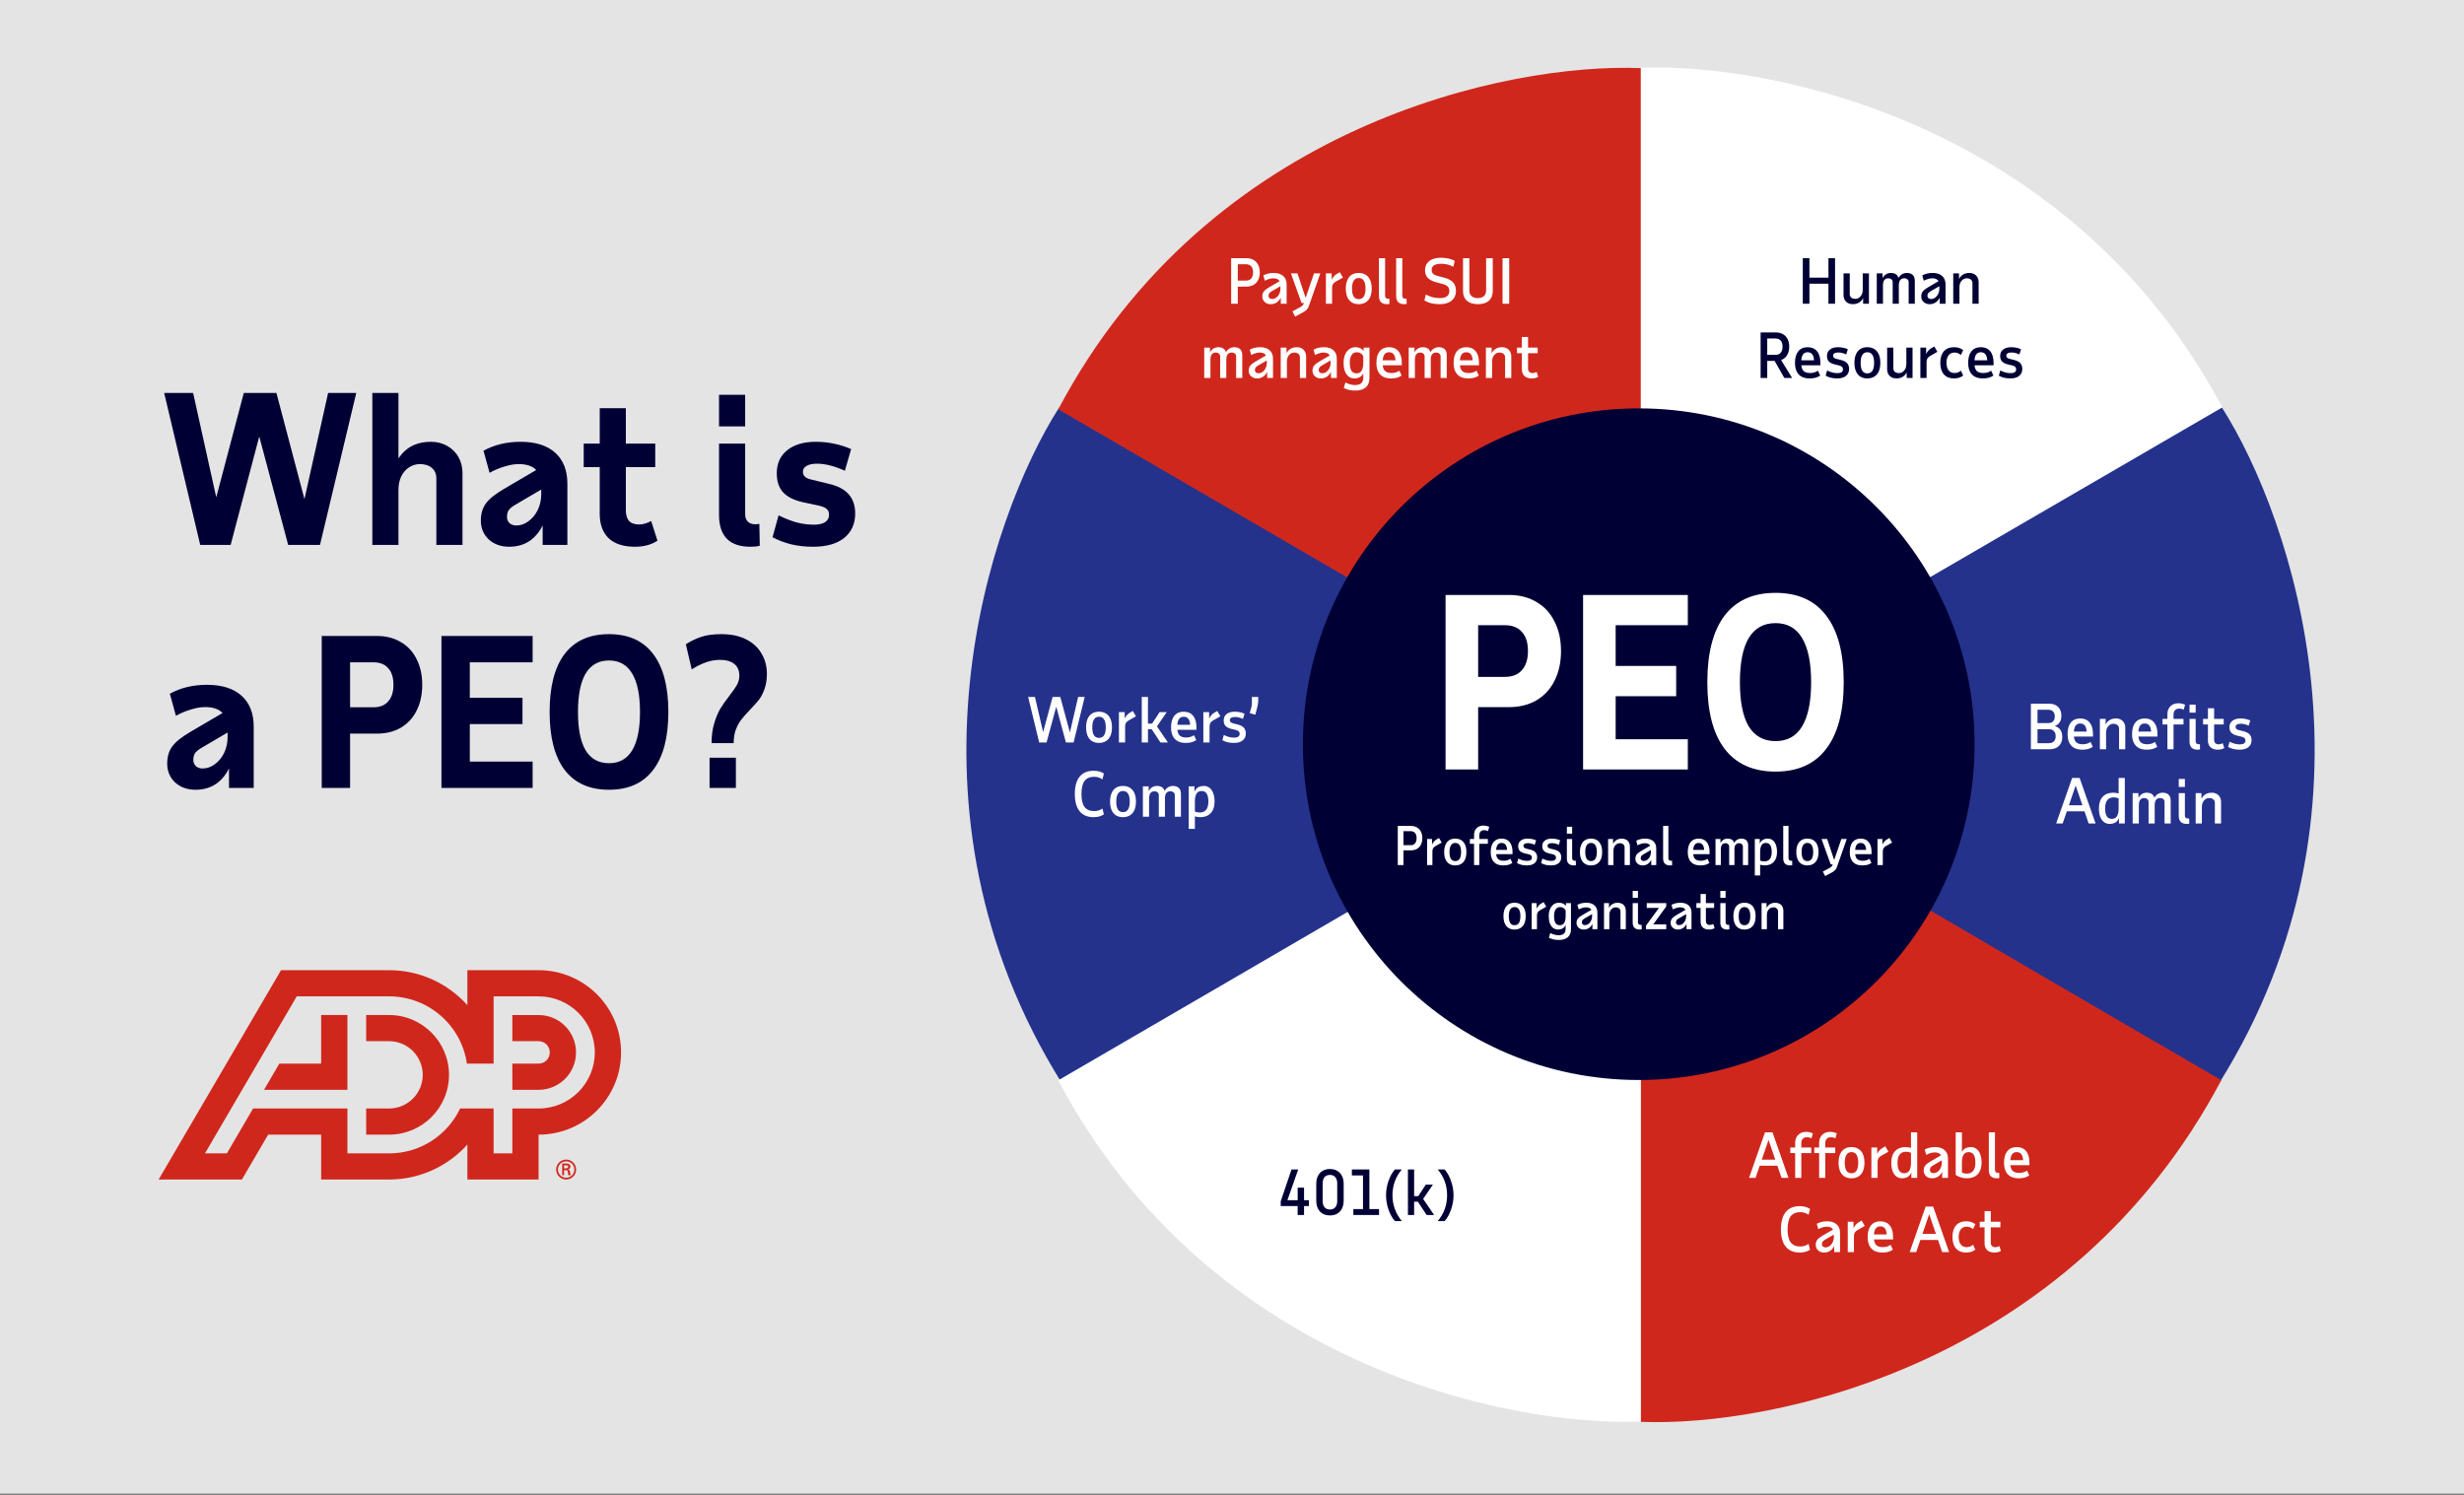
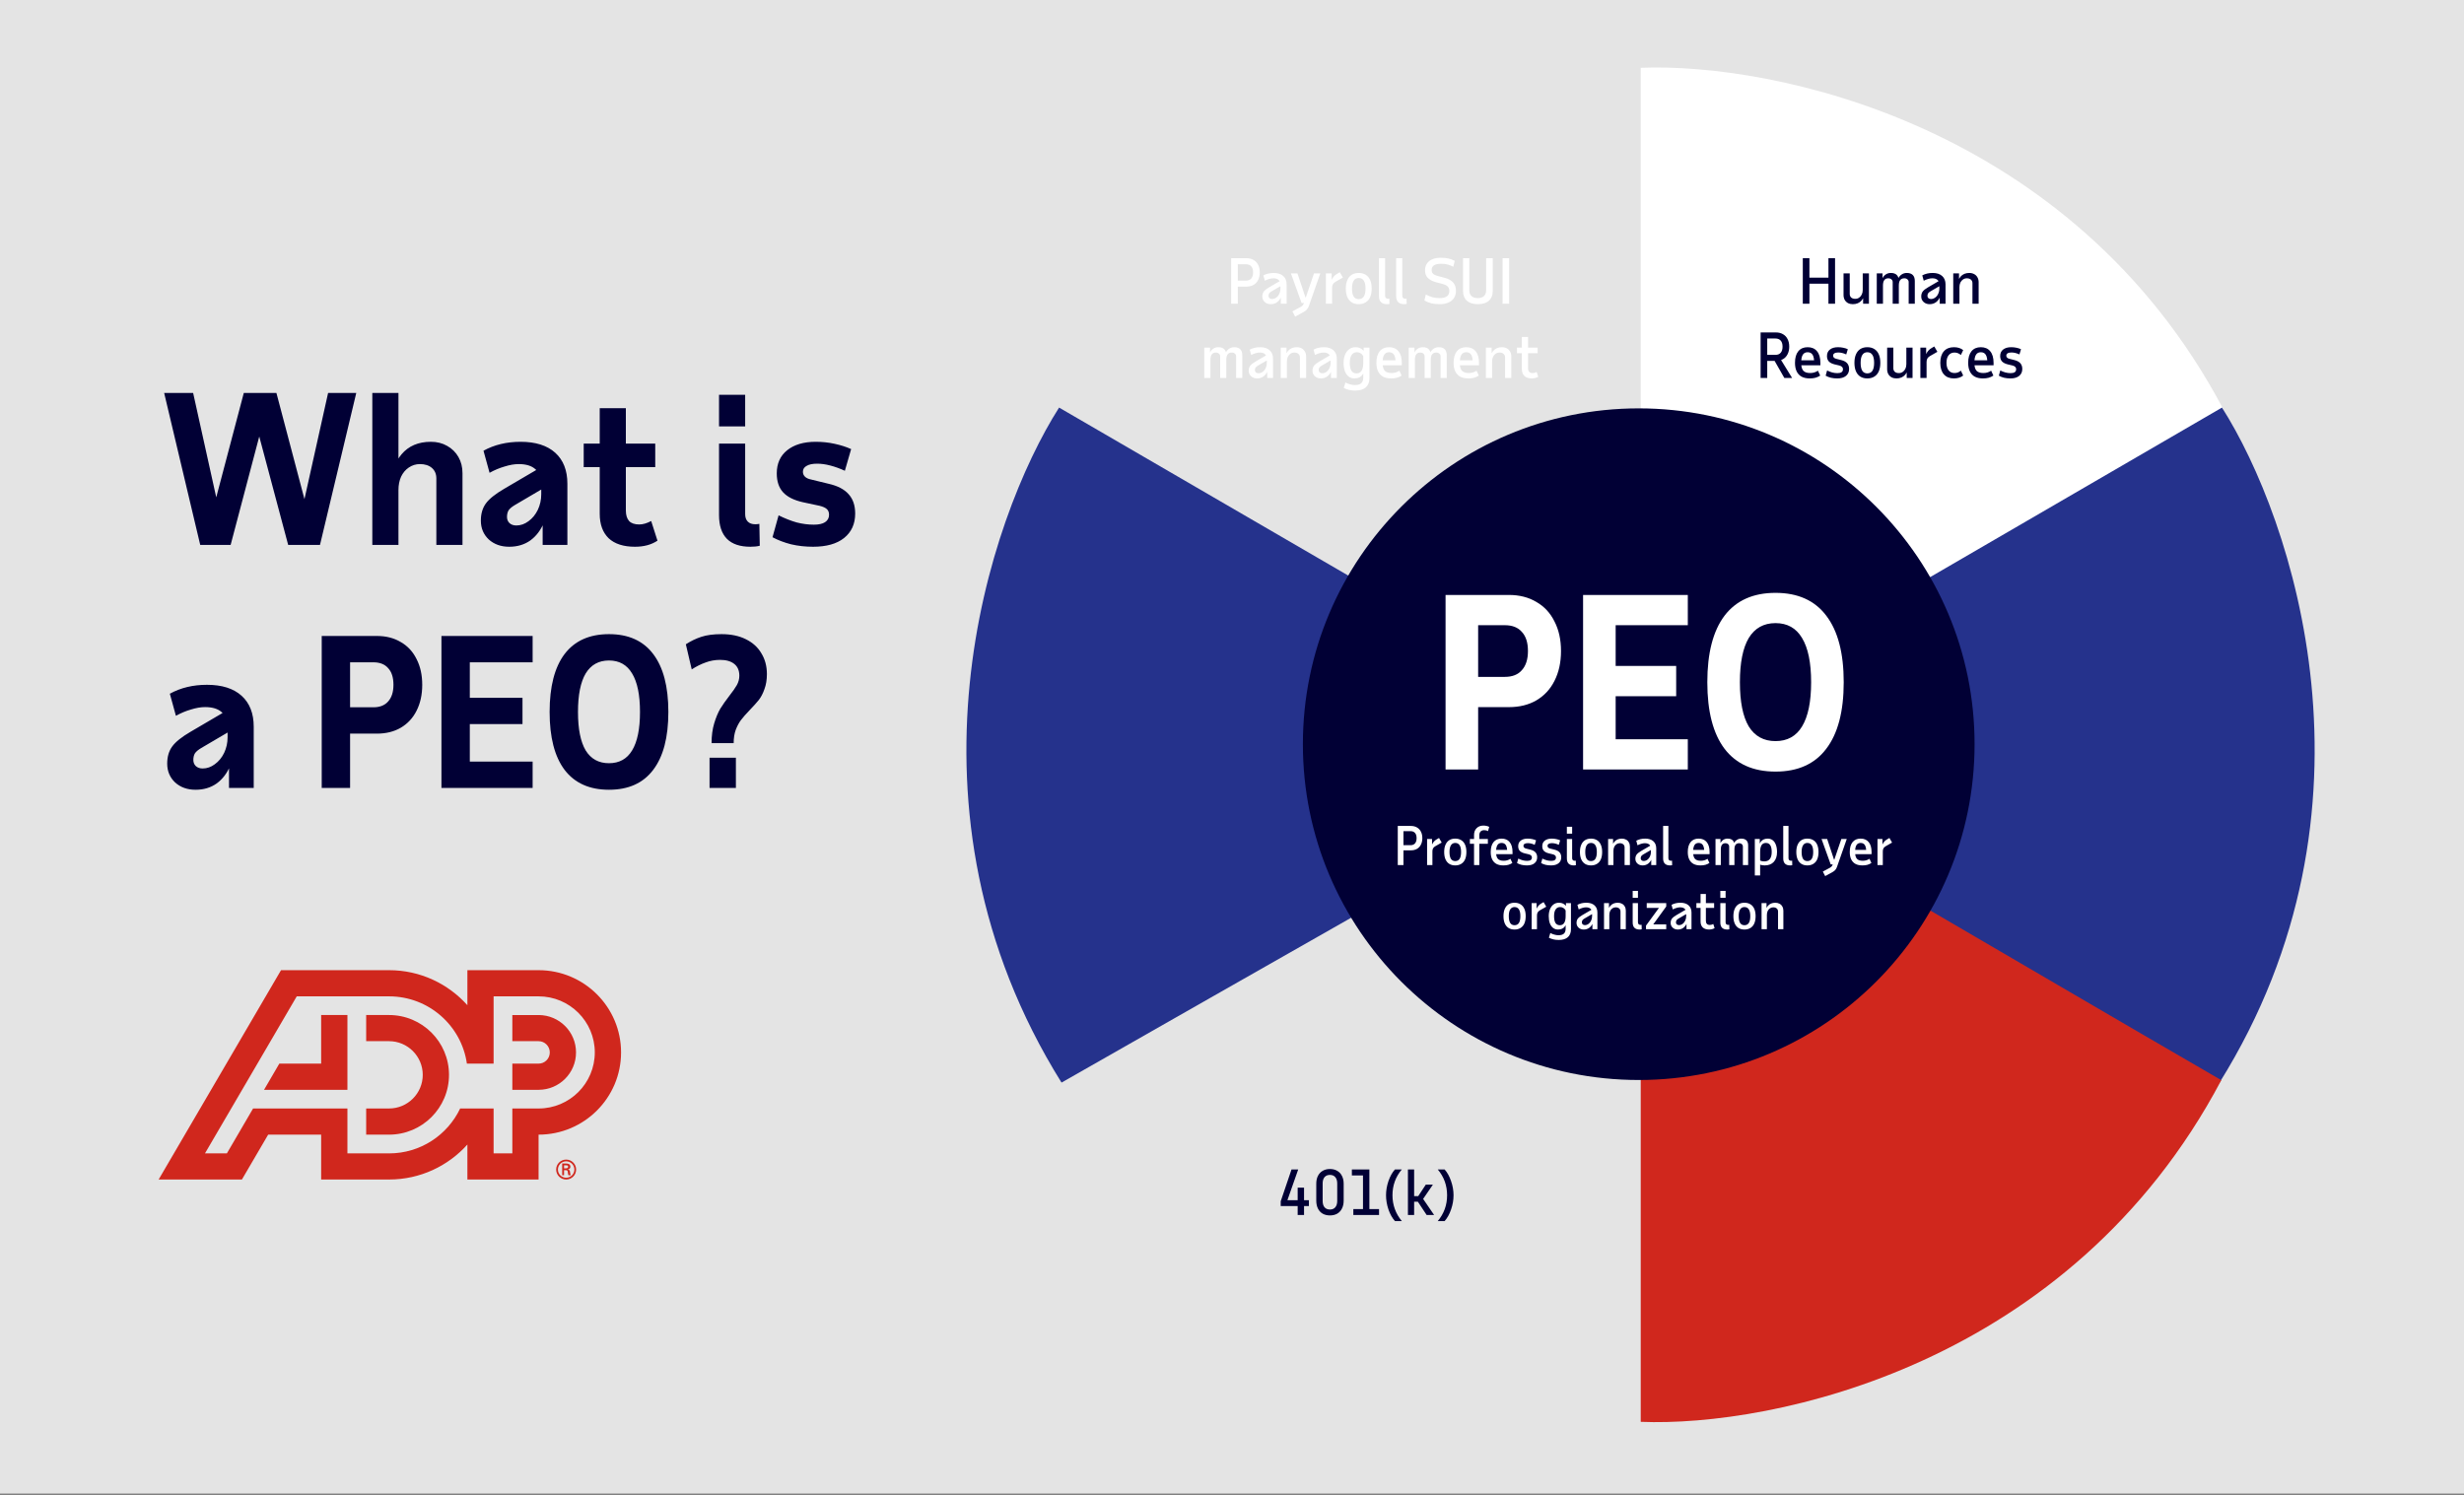
<svg xmlns="http://www.w3.org/2000/svg" width="730" height="443" viewBox="0 0 730 443" fill="none">
  <rect x="0" y="0" width="730" height="443" fill="#808080" stroke="none" />
  <g clip-path="url(#clip0_16218_690)">
    <rect x="-35" y="-11" width="765" height="463.756" rx="10.479" fill="#E4E4E4" />
    <path fill-rule="evenodd" clip-rule="evenodd" d="M167.736 348.958C166.384 348.958 165.295 347.878 165.295 346.525C165.295 345.185 166.384 344.094 167.736 344.094C169.077 344.094 170.166 345.185 170.166 346.525C170.166 347.878 169.077 348.958 167.736 348.958ZM167.736 349.487C169.371 349.487 170.687 348.16 170.687 346.525C170.687 344.899 169.371 343.578 167.736 343.578C166.09 343.578 164.768 344.899 164.768 346.525C164.768 348.16 166.09 349.487 167.736 349.487ZM167.568 346.717C167.75 346.735 167.93 346.717 168.074 346.86C168.225 347.017 168.225 347.299 168.263 347.596C168.285 347.806 168.339 348.019 168.384 348.219H169.071C168.96 347.903 168.922 347.54 168.874 347.217C168.822 346.836 168.76 346.633 168.277 346.532V346.514C168.738 346.416 168.99 346.104 168.99 345.709C168.99 344.926 168.323 344.745 167.697 344.745H166.557V348.219H167.109V346.717H167.568ZM167.11 346.176V345.287H167.757C168.189 345.287 168.31 345.425 168.31 345.681C168.31 345.944 168.189 346.16 167.683 346.176H167.11ZM133.024 318.474C133.024 328.261 125.064 336.193 115.264 336.193H108.485V328.44H115.264C120.772 328.44 125.246 323.983 125.246 318.474C125.246 312.977 120.772 308.497 115.264 308.497H108.485V300.75H115.264C125.064 300.75 133.024 308.686 133.024 318.474ZM95.147 300.75V315.147H82.754L78.224 322.908H102.929V300.75H95.147ZM184 311.829C184 325.285 173.05 336.193 159.563 336.193V349.486H138.473V339.121C132.765 345.477 124.485 349.486 115.264 349.486H95.147V336.193H79.447L71.672 349.486H47L83.259 287.461H115.264C124.485 287.461 132.765 291.471 138.473 297.841V287.461H159.563C173.05 287.461 184 298.377 184 311.829ZM115.264 341.746C124.553 341.746 132.584 336.312 136.33 328.441H146.238V341.746H151.788V328.441H159.563C168.769 328.441 176.219 321.002 176.219 311.829C176.219 302.664 168.769 295.216 159.563 295.216H146.238V315.148H138.322C136.721 303.884 126.999 295.216 115.264 295.216H87.916L60.723 341.746H67.215L74.982 328.441H102.93V341.746H115.264ZM159.563 300.751H151.788V308.497H159.563C161.402 308.497 162.882 309.999 162.882 311.829C162.882 313.67 161.402 315.148 159.563 315.148H151.788V322.909H159.563C165.699 322.909 170.656 317.944 170.656 311.829C170.656 305.715 165.699 300.751 159.563 300.751Z" fill="#D0271D" />
    <path d="M48.636 116.435H57.221L67.186 161.461H59.322L48.636 116.435ZM60.343 161.461L72.229 116.435H80.214L68.327 161.461H60.343ZM87.178 161.461L97.204 116.435H105.548L94.802 161.461H87.178ZM73.37 116.435H81.895L93.782 161.461H85.377L73.37 116.435ZM110.305 116.435H118.05V161.461H110.305V116.435ZM129.276 161.461V141.77C129.276 140.449 128.836 139.408 127.955 138.648C127.075 137.888 125.894 137.507 124.413 137.507C123.213 137.507 122.112 137.848 121.112 138.528C120.151 139.168 119.391 140.069 118.83 141.23C118.31 142.39 118.05 143.711 118.05 145.192H115.828C115.828 140.589 116.869 137.067 118.95 134.626C121.031 132.144 123.933 130.904 127.655 130.904C129.456 130.904 131.057 131.304 132.458 132.104C133.899 132.905 135.02 134.005 135.82 135.406C136.62 136.807 137.021 138.408 137.021 140.209V161.461H129.276ZM160.351 143.511C160.351 141.55 159.791 140.069 158.67 139.068C157.55 138.028 155.889 137.507 153.687 137.507C152.407 137.507 151.006 137.748 149.485 138.228C147.964 138.668 146.483 139.288 145.042 140.089L143.241 133.545C146.443 131.784 150.105 130.904 154.228 130.904C158.67 130.904 162.092 131.984 164.494 134.145C166.895 136.307 168.096 139.368 168.096 143.331V161.461H160.771V151.976L160.351 151.255V143.511ZM152.547 149.634C151.666 150.155 151.046 150.675 150.686 151.195C150.365 151.716 150.205 152.376 150.205 153.176C150.205 153.897 150.445 154.497 150.926 154.977C151.446 155.458 152.126 155.698 152.967 155.698C154.248 155.698 155.448 155.278 156.569 154.437C157.73 153.597 158.65 152.476 159.331 151.075C160.011 149.634 160.351 148.093 160.351 146.453H162.632C162.632 149.614 162.152 152.376 161.192 154.737C160.231 157.059 158.87 158.86 157.109 160.14C155.348 161.381 153.267 162.001 150.866 162.001C148.424 162.001 146.403 161.281 144.802 159.84C143.241 158.359 142.461 156.498 142.461 154.257C142.461 152.216 142.961 150.515 143.962 149.154C144.962 147.793 146.763 146.352 149.365 144.832L161.852 137.507L164.193 142.79L152.547 149.634ZM194.125 138.408H172.933V131.444H194.125V138.408ZM185.42 120.938V151.255C185.42 152.616 185.74 153.657 186.381 154.377C187.021 155.057 188.022 155.398 189.383 155.398C190.463 155.398 191.644 155.057 192.925 154.377L194.786 160.2C192.985 161.401 190.763 162.001 188.122 162.001C184.72 162.001 182.118 161.161 180.317 159.48C178.556 157.759 177.676 155.338 177.676 152.216V120.938H185.42ZM213.025 116.976H220.769V126.341H213.025V116.976ZM220.769 152.336C220.769 153.296 221.029 154.037 221.55 154.557C222.07 155.078 222.811 155.338 223.771 155.338C224.171 155.338 224.572 155.298 224.972 155.218L225.092 161.701C224.371 161.901 223.451 162.001 222.33 162.001C219.248 162.001 216.927 161.221 215.366 159.66C213.805 158.059 213.025 155.718 213.025 152.636V131.444H220.769V152.336ZM240.876 162.001C238.595 162.001 236.434 161.761 234.392 161.281C232.351 160.761 230.51 160.06 228.869 159.18L230.67 152.696C232.551 153.617 234.332 154.317 236.013 154.797C237.734 155.238 239.435 155.458 241.116 155.458C242.557 155.458 243.658 155.218 244.418 154.737C245.219 154.217 245.619 153.477 245.619 152.516C245.619 151.796 245.399 151.235 244.959 150.835C244.518 150.435 243.818 150.115 242.857 149.875L237.814 148.794C235.173 148.194 233.232 147.213 231.991 145.852C230.75 144.491 230.13 142.63 230.13 140.269C230.13 137.347 231.151 135.066 233.192 133.425C235.273 131.744 238.095 130.904 241.657 130.904C243.618 130.904 245.499 131.104 247.3 131.504C249.141 131.904 250.762 132.424 252.163 133.065L250.302 139.489C248.821 138.808 247.38 138.288 245.979 137.928C244.618 137.567 243.318 137.387 242.077 137.387C240.716 137.387 239.676 137.607 238.955 138.048C238.235 138.448 237.875 139.028 237.875 139.789C237.875 140.349 238.075 140.829 238.475 141.23C238.875 141.63 239.475 141.91 240.276 142.07L245.439 143.331C248.12 143.931 250.102 144.952 251.382 146.393C252.703 147.833 253.363 149.754 253.363 152.156C253.363 155.238 252.263 157.659 250.062 159.42C247.9 161.141 244.839 162.001 240.876 162.001ZM67.427 215.511C67.427 213.55 66.866 212.069 65.746 211.068C64.625 210.028 62.964 209.507 60.763 209.507C59.482 209.507 58.081 209.748 56.56 210.228C55.039 210.668 53.559 211.288 52.118 212.089L50.317 205.545C53.519 203.784 57.181 202.904 61.303 202.904C65.746 202.904 69.168 203.984 71.569 206.145C73.97 208.307 75.171 211.368 75.171 215.331V233.461H67.847V223.976L67.427 223.255V215.511ZM59.622 221.634C58.742 222.155 58.121 222.675 57.761 223.195C57.441 223.716 57.281 224.376 57.281 225.176C57.281 225.897 57.521 226.497 58.001 226.977C58.521 227.458 59.202 227.698 60.042 227.698C61.323 227.698 62.524 227.278 63.644 226.437C64.805 225.597 65.726 224.476 66.406 223.075C67.086 221.634 67.427 220.093 67.427 218.453H69.708C69.708 221.614 69.228 224.376 68.267 226.737C67.306 229.059 65.946 230.86 64.185 232.14C62.424 233.381 60.343 234.001 57.941 234.001C55.5 234.001 53.478 233.281 51.878 231.84C50.317 230.359 49.536 228.498 49.536 226.257C49.536 224.216 50.036 222.515 51.037 221.154C52.038 219.793 53.839 218.352 56.44 216.832L68.927 209.507L71.269 214.79L59.622 221.634ZM125.092 202.904C125.092 205.825 124.532 208.387 123.411 210.588C122.33 212.749 120.77 214.43 118.728 215.631C116.727 216.792 114.366 217.372 111.644 217.372H101.198V209.567H110.624C112.545 209.567 114.006 208.987 115.006 207.826C116.047 206.666 116.567 205.025 116.567 202.904C116.567 200.742 116.047 199.101 115.006 197.981C114.006 196.82 112.545 196.24 110.624 196.24H101.198V188.435H111.644C114.366 188.435 116.727 189.036 118.728 190.236C120.77 191.397 122.33 193.078 123.411 195.279C124.532 197.44 125.092 199.982 125.092 202.904ZM103.72 188.435V233.461H95.315V188.435H103.72ZM139.189 188.435V233.461H130.785V188.435H139.189ZM154.798 214.55H135.287V206.746H154.798V214.55ZM157.8 196.24H135.287V188.435H157.8V196.24ZM157.8 233.461H135.287V225.657H157.8V233.461ZM162.833 210.948C162.833 203.424 164.314 197.701 167.275 193.778C170.277 189.856 174.66 187.895 180.423 187.895C186.186 187.895 190.549 189.856 193.51 193.778C196.512 197.701 198.013 203.424 198.013 210.948C198.013 218.473 196.512 224.196 193.51 228.118C190.549 232.04 186.186 234.001 180.423 234.001C174.66 234.001 170.277 232.04 167.275 228.118C164.314 224.196 162.833 218.473 162.833 210.948ZM171.238 210.948C171.238 215.991 171.998 219.793 173.519 222.355C175.08 224.876 177.381 226.137 180.423 226.137C183.465 226.137 185.746 224.876 187.267 222.355C188.828 219.793 189.608 215.991 189.608 210.948C189.608 205.905 188.828 202.103 187.267 199.542C185.746 196.98 183.465 195.699 180.423 195.699C177.381 195.699 175.08 196.98 173.519 199.542C171.998 202.103 171.238 205.905 171.238 210.948ZM213.758 187.895C216.56 187.895 218.961 188.395 220.962 189.396C223.003 190.396 224.544 191.797 225.585 193.598C226.665 195.359 227.206 197.4 227.206 199.722C227.206 201.403 226.966 202.884 226.485 204.164C226.045 205.445 225.485 206.526 224.804 207.406C224.124 208.247 223.223 209.247 222.103 210.408C221.022 211.529 220.162 212.509 219.521 213.35C218.921 214.15 218.401 215.131 217.96 216.291C217.56 217.412 217.36 218.713 217.36 220.194H210.816C210.816 217.992 211.076 216.031 211.597 214.31C212.117 212.589 212.717 211.148 213.398 209.988C214.118 208.827 215.019 207.546 216.099 206.145C217.1 204.865 217.84 203.804 218.321 202.964C218.801 202.083 219.041 201.163 219.041 200.202C219.041 198.681 218.541 197.52 217.54 196.72C216.54 195.92 215.139 195.519 213.338 195.519C211.817 195.519 210.376 195.779 209.015 196.3C207.654 196.78 206.294 197.46 204.933 198.341L203.192 190.897C204.673 189.936 206.214 189.196 207.815 188.675C209.415 188.155 211.397 187.895 213.758 187.895ZM210.216 233.461V224.516H218.02V233.461H210.216Z" fill="#010035" />
    <path d="M486.094 20.091V220.877C554.277 182.319 593.776 158.808 658.667 121.19C613.901 36.549 524.966 18.524 486.094 20.091Z" fill="white" />
    <path d="M658.297 120.765L484.683 221.629C552.275 261.215 592.446 283.557 657.571 320.769C708.269 239.544 679.179 153.589 658.297 120.765Z" fill="#25328C" />
    <path d="M313.77 120.765L487.383 221.629C419.792 261.215 379.62 283.557 314.495 320.769C263.797 239.544 292.887 153.589 313.77 120.765Z" fill="#25328C" />
-     <path d="M486.094 20.183V220.969C417.912 182.41 378.413 158.899 313.522 121.281C358.287 36.64 447.222 18.615 486.094 20.183Z" fill="#D0271D" />
    <path d="M486.094 421.284V220.498C554.277 259.057 593.205 282.435 658.096 320.053C613.331 404.694 524.966 422.852 486.094 421.284Z" fill="#D0271D" />
-     <path d="M486.094 421.193V220.407C417.912 258.966 378.413 282.477 313.522 320.095C358.287 404.736 447.222 422.761 486.094 421.193Z" fill="white" />
    <path d="M373.231 80.712C373.231 81.564 373.069 82.308 372.745 82.944C372.433 83.58 371.977 84.072 371.377 84.42C370.777 84.756 370.075 84.924 369.271 84.924H366.013V83.142H369.145C369.829 83.142 370.351 82.932 370.711 82.512C371.071 82.092 371.251 81.492 371.251 80.712C371.251 79.932 371.071 79.338 370.711 78.93C370.351 78.51 369.829 78.3 369.145 78.3H366.013V76.5H369.271C370.087 76.5 370.789 76.674 371.377 77.022C371.977 77.358 372.433 77.844 372.745 78.48C373.069 79.104 373.231 79.848 373.231 80.712ZM366.715 76.5V90H364.753V76.5H366.715ZM379.349 84.33C379.349 83.718 379.169 83.256 378.809 82.944C378.461 82.62 377.939 82.458 377.243 82.458C376.859 82.458 376.451 82.524 376.019 82.656C375.599 82.776 375.167 82.95 374.723 83.178L374.291 81.594C375.191 81.114 376.217 80.874 377.369 80.874C378.569 80.874 379.505 81.174 380.177 81.774C380.849 82.374 381.185 83.202 381.185 84.258V90H379.457V87.264L379.349 87.084V84.33ZM376.721 86.328C376.385 86.52 376.151 86.718 376.019 86.922C375.887 87.126 375.821 87.378 375.821 87.678C375.821 87.942 375.917 88.164 376.109 88.344C376.301 88.512 376.553 88.596 376.865 88.596C377.309 88.596 377.723 88.458 378.107 88.182C378.491 87.906 378.791 87.534 379.007 87.066C379.235 86.586 379.349 86.064 379.349 85.5H380.015C380.015 86.424 379.865 87.24 379.565 87.948C379.277 88.644 378.863 89.184 378.323 89.568C377.795 89.94 377.177 90.126 376.469 90.126C375.749 90.126 375.155 89.91 374.687 89.478C374.219 89.046 373.985 88.506 373.985 87.858C373.985 87.27 374.129 86.778 374.417 86.382C374.717 85.986 375.239 85.572 375.983 85.14L379.907 82.854L380.375 84.204L376.721 86.328ZM387.815 90.558C387.671 91.002 387.479 91.362 387.239 91.638C387.011 91.926 386.687 92.184 386.267 92.412L383.711 93.816L382.901 92.25L385.349 90.936C385.589 90.792 385.769 90.654 385.889 90.522C386.021 90.402 386.123 90.252 386.195 90.072C386.219 90.036 386.237 89.994 386.249 89.946L389.291 81H391.163L387.815 90.558ZM387.527 88.128V89.784H385.619V88.128H387.527ZM382.451 81H384.395L387.203 89.442L385.619 89.784L382.451 81ZM392.82 81H394.53V83.952L394.656 84.15V90H392.82V81ZM397.86 82.242L395.682 83.484C395.322 83.688 395.058 83.934 394.89 84.222C394.734 84.498 394.656 84.846 394.656 85.266H394.08C394.08 84.306 394.254 83.472 394.602 82.764C394.962 82.044 395.484 81.492 396.168 81.108L396.942 80.658L397.86 82.242ZM400.556 85.5C400.556 86.544 400.718 87.33 401.042 87.858C401.378 88.374 401.876 88.632 402.536 88.632C403.208 88.632 403.712 88.374 404.048 87.858C404.384 87.33 404.552 86.544 404.552 85.5C404.552 84.456 404.384 83.676 404.048 83.16C403.712 82.632 403.208 82.368 402.536 82.368C401.888 82.368 401.396 82.632 401.06 83.16C400.724 83.676 400.556 84.456 400.556 85.5ZM398.72 85.5C398.72 84.516 398.87 83.682 399.17 82.998C399.47 82.302 399.902 81.774 400.466 81.414C401.042 81.054 401.732 80.874 402.536 80.874C403.34 80.874 404.03 81.054 404.606 81.414C405.194 81.774 405.638 82.302 405.938 82.998C406.238 83.682 406.388 84.516 406.388 85.5C406.388 86.484 406.238 87.324 405.938 88.02C405.638 88.704 405.194 89.226 404.606 89.586C404.03 89.946 403.34 90.126 402.536 90.126C401.732 90.126 401.042 89.946 400.466 89.586C399.902 89.226 399.47 88.704 399.17 88.02C398.87 87.324 398.72 86.484 398.72 85.5ZM410.355 87.624C410.355 87.912 410.433 88.134 410.589 88.29C410.745 88.446 410.967 88.524 411.255 88.524C411.387 88.524 411.507 88.512 411.615 88.488L411.651 90.036C411.459 90.096 411.219 90.126 410.931 90.126C410.139 90.126 409.539 89.922 409.131 89.514C408.735 89.106 408.537 88.506 408.537 87.714V76.5H410.355V87.624ZM415.453 87.624C415.453 87.912 415.531 88.134 415.687 88.29C415.843 88.446 416.065 88.524 416.353 88.524C416.485 88.524 416.605 88.512 416.713 88.488L416.749 90.036C416.557 90.096 416.317 90.126 416.029 90.126C415.237 90.126 414.637 89.922 414.229 89.514C413.833 89.106 413.635 88.506 413.635 87.714V76.5H415.453V87.624ZM426.544 90.126C425.632 90.126 424.81 90.042 424.078 89.874C423.346 89.694 422.656 89.412 422.008 89.028L422.422 87.264C423.13 87.636 423.802 87.906 424.438 88.074C425.074 88.242 425.758 88.326 426.49 88.326C427.462 88.326 428.188 88.152 428.668 87.804C429.148 87.444 429.388 86.916 429.388 86.22C429.388 85.752 429.286 85.38 429.082 85.104C428.878 84.828 428.626 84.618 428.326 84.474C428.038 84.33 427.678 84.204 427.246 84.096L425.572 83.664C424.396 83.34 423.538 82.896 422.998 82.332C422.458 81.756 422.188 81.006 422.188 80.082C422.188 79.314 422.374 78.654 422.746 78.102C423.118 77.538 423.652 77.112 424.348 76.824C425.056 76.524 425.896 76.374 426.868 76.374C427.696 76.374 428.44 76.446 429.1 76.59C429.772 76.734 430.402 76.968 430.99 77.292L430.558 79.056C430.018 78.744 429.46 78.516 428.884 78.372C428.32 78.228 427.678 78.156 426.958 78.156C426.01 78.156 425.302 78.312 424.834 78.624C424.378 78.924 424.15 79.386 424.15 80.01C424.15 80.334 424.216 80.61 424.348 80.838C424.48 81.054 424.696 81.246 424.996 81.414C425.296 81.57 425.704 81.714 426.22 81.846L427.894 82.278C429.094 82.59 429.97 83.064 430.522 83.7C431.074 84.324 431.35 85.146 431.35 86.166C431.35 86.982 431.158 87.69 430.774 88.29C430.39 88.878 429.832 89.334 429.1 89.658C428.38 89.97 427.528 90.126 426.544 90.126ZM437.858 90.126C436.454 90.126 435.368 89.79 434.6 89.118C433.832 88.434 433.448 87.48 433.448 86.256V76.5H435.32V86.058C435.32 86.778 435.536 87.336 435.968 87.732C436.412 88.128 437.024 88.326 437.804 88.326C438.596 88.326 439.208 88.128 439.64 87.732C440.072 87.336 440.288 86.778 440.288 86.058V76.5H442.25V86.256C442.25 87.48 441.866 88.434 441.098 89.118C440.33 89.79 439.25 90.126 437.858 90.126ZM447.122 76.5V90H445.16V76.5H447.122ZM361.492 112V105.574C361.492 105.25 361.372 104.986 361.132 104.782C360.892 104.566 360.592 104.458 360.232 104.458C359.68 104.458 359.272 104.638 359.008 104.998C358.744 105.346 358.612 105.886 358.612 106.618H358C358 105.886 358.12 105.238 358.36 104.674C358.612 104.098 358.96 103.654 359.404 103.342C359.848 103.03 360.358 102.874 360.934 102.874C361.714 102.874 362.302 103.072 362.698 103.468C363.106 103.864 363.31 104.452 363.31 105.232V112H361.492ZM356.776 103H358.486V105.394L358.612 105.538V112H356.776V103ZM366.226 112V105.574C366.226 105.25 366.106 104.986 365.866 104.782C365.626 104.566 365.32 104.458 364.948 104.458C364.396 104.458 363.982 104.638 363.706 104.998C363.442 105.346 363.31 105.886 363.31 106.618H362.662C362.662 105.898 362.788 105.256 363.04 104.692C363.292 104.116 363.646 103.672 364.102 103.36C364.57 103.036 365.086 102.874 365.65 102.874C366.43 102.874 367.024 103.072 367.432 103.468C367.84 103.864 368.044 104.452 368.044 105.232V112H366.226ZM375.315 106.33C375.315 105.718 375.135 105.256 374.775 104.944C374.427 104.62 373.905 104.458 373.209 104.458C372.825 104.458 372.417 104.524 371.985 104.656C371.565 104.776 371.133 104.95 370.689 105.178L370.257 103.594C371.157 103.114 372.183 102.874 373.335 102.874C374.535 102.874 375.471 103.174 376.143 103.774C376.815 104.374 377.151 105.202 377.151 106.258V112H375.423V109.264L375.315 109.084V106.33ZM372.687 108.328C372.351 108.52 372.117 108.718 371.985 108.922C371.853 109.126 371.787 109.378 371.787 109.678C371.787 109.942 371.883 110.164 372.075 110.344C372.267 110.512 372.519 110.596 372.831 110.596C373.275 110.596 373.689 110.458 374.073 110.182C374.457 109.906 374.757 109.534 374.973 109.066C375.201 108.586 375.315 108.064 375.315 107.5H375.981C375.981 108.424 375.831 109.24 375.531 109.948C375.243 110.644 374.829 111.184 374.289 111.568C373.761 111.94 373.143 112.126 372.435 112.126C371.715 112.126 371.121 111.91 370.653 111.478C370.185 111.046 369.951 110.506 369.951 109.858C369.951 109.27 370.095 108.778 370.383 108.382C370.683 107.986 371.205 107.572 371.949 107.14L375.873 104.854L376.341 106.204L372.687 108.328ZM379.435 103H381.145V105.646L381.271 105.988V112H379.435V103ZM385.123 112V105.916C385.123 105.46 384.973 105.106 384.673 104.854C384.373 104.59 383.965 104.458 383.449 104.458C383.041 104.458 382.669 104.572 382.333 104.8C381.997 105.028 381.733 105.34 381.541 105.736C381.361 106.132 381.271 106.582 381.271 107.086H380.659C380.659 105.742 380.971 104.704 381.595 103.972C382.231 103.24 383.095 102.874 384.187 102.874C384.727 102.874 385.207 102.988 385.627 103.216C386.047 103.432 386.371 103.75 386.599 104.17C386.839 104.578 386.959 105.058 386.959 105.61V112H385.123ZM394.211 106.33C394.211 105.718 394.031 105.256 393.671 104.944C393.323 104.62 392.801 104.458 392.105 104.458C391.721 104.458 391.313 104.524 390.881 104.656C390.461 104.776 390.029 104.95 389.585 105.178L389.153 103.594C390.053 103.114 391.079 102.874 392.231 102.874C393.431 102.874 394.367 103.174 395.039 103.774C395.711 104.374 396.047 105.202 396.047 106.258V112H394.319V109.264L394.211 109.084V106.33ZM391.583 108.328C391.247 108.52 391.013 108.718 390.881 108.922C390.749 109.126 390.683 109.378 390.683 109.678C390.683 109.942 390.779 110.164 390.971 110.344C391.163 110.512 391.415 110.596 391.727 110.596C392.171 110.596 392.585 110.458 392.969 110.182C393.353 109.906 393.653 109.534 393.869 109.066C394.097 108.586 394.211 108.064 394.211 107.5H394.877C394.877 108.424 394.727 109.24 394.427 109.948C394.139 110.644 393.725 111.184 393.185 111.568C392.657 111.94 392.039 112.126 391.331 112.126C390.611 112.126 390.017 111.91 389.549 111.478C389.081 111.046 388.847 110.506 388.847 109.858C388.847 109.27 388.991 108.778 389.279 108.382C389.579 107.986 390.101 107.572 390.845 107.14L394.769 104.854L395.237 106.204L391.583 108.328ZM405.729 111.982C405.729 113.206 405.369 114.136 404.649 114.772C403.929 115.408 402.873 115.726 401.481 115.726C400.821 115.726 400.215 115.66 399.663 115.528C399.111 115.396 398.595 115.204 398.115 114.952L398.601 113.332C399.105 113.584 399.585 113.77 400.041 113.89C400.497 114.022 400.965 114.088 401.445 114.088C402.285 114.088 402.903 113.902 403.299 113.53C403.695 113.17 403.893 112.594 403.893 111.802V104.818L404.001 104.62V103H405.729V111.982ZM403.893 105.538C403.701 105.154 403.437 104.866 403.101 104.674C402.777 104.47 402.411 104.368 402.003 104.368C401.319 104.368 400.797 104.638 400.437 105.178C400.077 105.706 399.897 106.48 399.897 107.5C399.897 108.544 400.059 109.33 400.383 109.858C400.719 110.374 401.223 110.632 401.895 110.632C402.555 110.632 403.053 110.374 403.389 109.858C403.725 109.33 403.893 108.544 403.893 107.5H404.505C404.505 109.048 404.235 110.206 403.695 110.974C403.167 111.742 402.357 112.126 401.265 112.126C400.617 112.126 400.047 111.94 399.555 111.568C399.075 111.196 398.703 110.662 398.439 109.966C398.187 109.27 398.061 108.448 398.061 107.5C398.061 106.588 398.205 105.784 398.493 105.088C398.793 104.38 399.207 103.834 399.735 103.45C400.263 103.066 400.869 102.874 401.553 102.874C402.261 102.874 402.861 103.042 403.353 103.378C403.857 103.702 404.259 104.194 404.559 104.854L403.893 105.538ZM412.156 112.126C411.196 112.126 410.392 111.952 409.744 111.604C409.108 111.256 408.622 110.74 408.286 110.056C407.95 109.372 407.782 108.52 407.782 107.5C407.782 106.024 408.106 104.884 408.754 104.08C409.414 103.276 410.338 102.874 411.526 102.874C412.738 102.874 413.668 103.276 414.316 104.08C414.976 104.872 415.306 106.012 415.306 107.5V108.238H409.024V106.762H413.956L413.47 107.5C413.47 106.42 413.314 105.628 413.002 105.124C412.69 104.62 412.198 104.368 411.526 104.368C410.878 104.368 410.398 104.62 410.086 105.124C409.774 105.628 409.618 106.42 409.618 107.5C409.618 108.58 409.822 109.354 410.23 109.822C410.65 110.29 411.328 110.524 412.264 110.524C412.696 110.524 413.098 110.47 413.47 110.362C413.854 110.254 414.226 110.08 414.586 109.84L415.252 111.28C414.832 111.568 414.364 111.784 413.848 111.928C413.344 112.06 412.78 112.126 412.156 112.126ZM422.067 112V105.574C422.067 105.25 421.947 104.986 421.707 104.782C421.467 104.566 421.167 104.458 420.807 104.458C420.255 104.458 419.847 104.638 419.583 104.998C419.319 105.346 419.187 105.886 419.187 106.618H418.575C418.575 105.886 418.695 105.238 418.935 104.674C419.187 104.098 419.535 103.654 419.979 103.342C420.423 103.03 420.933 102.874 421.509 102.874C422.289 102.874 422.877 103.072 423.273 103.468C423.681 103.864 423.885 104.452 423.885 105.232V112H422.067ZM417.351 103H419.061V105.394L419.187 105.538V112H417.351V103ZM426.801 112V105.574C426.801 105.25 426.681 104.986 426.441 104.782C426.201 104.566 425.895 104.458 425.523 104.458C424.971 104.458 424.557 104.638 424.281 104.998C424.017 105.346 423.885 105.886 423.885 106.618H423.237C423.237 105.898 423.363 105.256 423.615 104.692C423.867 104.116 424.221 103.672 424.677 103.36C425.145 103.036 425.661 102.874 426.225 102.874C427.005 102.874 427.599 103.072 428.007 103.468C428.415 103.864 428.619 104.452 428.619 105.232V112H426.801ZM435.025 112.126C434.065 112.126 433.261 111.952 432.613 111.604C431.977 111.256 431.491 110.74 431.155 110.056C430.819 109.372 430.651 108.52 430.651 107.5C430.651 106.024 430.975 104.884 431.623 104.08C432.283 103.276 433.207 102.874 434.395 102.874C435.607 102.874 436.537 103.276 437.185 104.08C437.845 104.872 438.175 106.012 438.175 107.5V108.238H431.893V106.762H436.825L436.339 107.5C436.339 106.42 436.183 105.628 435.871 105.124C435.559 104.62 435.067 104.368 434.395 104.368C433.747 104.368 433.267 104.62 432.955 105.124C432.643 105.628 432.487 106.42 432.487 107.5C432.487 108.58 432.691 109.354 433.099 109.822C433.519 110.29 434.197 110.524 435.133 110.524C435.565 110.524 435.967 110.47 436.339 110.362C436.723 110.254 437.095 110.08 437.455 109.84L438.121 111.28C437.701 111.568 437.233 111.784 436.717 111.928C436.213 112.06 435.649 112.126 435.025 112.126ZM440.22 103H441.93V105.646L442.056 105.988V112H440.22V103ZM445.908 112V105.916C445.908 105.46 445.758 105.106 445.458 104.854C445.158 104.59 444.75 104.458 444.234 104.458C443.826 104.458 443.454 104.572 443.118 104.8C442.782 105.028 442.518 105.34 442.326 105.736C442.146 106.132 442.056 106.582 442.056 107.086H441.444C441.444 105.742 441.756 104.704 442.38 103.972C443.016 103.24 443.88 102.874 444.972 102.874C445.512 102.874 445.992 102.988 446.412 103.216C446.832 103.432 447.156 103.75 447.384 104.17C447.624 104.578 447.744 105.058 447.744 105.61V112H445.908ZM455.554 104.656H449.434V103H455.554V104.656ZM452.71 99.85V109.138C452.71 109.594 452.824 109.942 453.052 110.182C453.28 110.422 453.628 110.542 454.096 110.542C454.456 110.542 454.846 110.434 455.266 110.218L455.716 111.64C455.188 111.964 454.552 112.126 453.808 112.126C452.872 112.126 452.146 111.886 451.63 111.406C451.126 110.914 450.874 110.23 450.874 109.354V99.85H452.71Z" fill="white" />
    <path d="M542.676 84.06H535.17V82.26H542.676V84.06ZM536.07 76.5V90H534.108V76.5H536.07ZM543.666 76.5V90H541.704V76.5H543.666ZM553.702 90H551.974V87.12L551.866 86.886V81H553.702V90ZM548.014 81V87.084C548.014 87.54 548.158 87.9 548.446 88.164C548.746 88.416 549.154 88.542 549.67 88.542C550.078 88.542 550.45 88.428 550.786 88.2C551.122 87.972 551.386 87.66 551.578 87.264C551.77 86.868 551.866 86.418 551.866 85.914H552.478C552.478 87.258 552.16 88.296 551.524 89.028C550.888 89.76 550.024 90.126 548.932 90.126C548.392 90.126 547.912 90.018 547.492 89.802C547.084 89.574 546.76 89.256 546.52 88.848C546.292 88.428 546.178 87.942 546.178 87.39V81H548.014ZM560.739 90V83.574C560.739 83.25 560.619 82.986 560.379 82.782C560.139 82.566 559.839 82.458 559.479 82.458C558.927 82.458 558.519 82.638 558.255 82.998C557.991 83.346 557.859 83.886 557.859 84.618H557.247C557.247 83.886 557.367 83.238 557.607 82.674C557.859 82.098 558.207 81.654 558.651 81.342C559.095 81.03 559.605 80.874 560.181 80.874C560.961 80.874 561.549 81.072 561.945 81.468C562.353 81.864 562.557 82.452 562.557 83.232V90H560.739ZM556.023 81H557.733V83.394L557.859 83.538V90H556.023V81ZM565.473 90V83.574C565.473 83.25 565.353 82.986 565.113 82.782C564.873 82.566 564.567 82.458 564.195 82.458C563.643 82.458 563.229 82.638 562.953 82.998C562.689 83.346 562.557 83.886 562.557 84.618H561.909C561.909 83.898 562.035 83.256 562.287 82.692C562.539 82.116 562.893 81.672 563.349 81.36C563.817 81.036 564.333 80.874 564.897 80.874C565.677 80.874 566.271 81.072 566.679 81.468C567.087 81.864 567.291 82.452 567.291 83.232V90H565.473ZM574.561 84.33C574.561 83.718 574.381 83.256 574.021 82.944C573.673 82.62 573.151 82.458 572.455 82.458C572.071 82.458 571.663 82.524 571.231 82.656C570.811 82.776 570.379 82.95 569.935 83.178L569.503 81.594C570.403 81.114 571.429 80.874 572.581 80.874C573.781 80.874 574.717 81.174 575.389 81.774C576.061 82.374 576.397 83.202 576.397 84.258V90H574.669V87.264L574.561 87.084V84.33ZM571.933 86.328C571.597 86.52 571.363 86.718 571.231 86.922C571.099 87.126 571.033 87.378 571.033 87.678C571.033 87.942 571.129 88.164 571.321 88.344C571.513 88.512 571.765 88.596 572.077 88.596C572.521 88.596 572.935 88.458 573.319 88.182C573.703 87.906 574.003 87.534 574.219 87.066C574.447 86.586 574.561 86.064 574.561 85.5H575.227C575.227 86.424 575.077 87.24 574.777 87.948C574.489 88.644 574.075 89.184 573.535 89.568C573.007 89.94 572.389 90.126 571.681 90.126C570.961 90.126 570.367 89.91 569.899 89.478C569.431 89.046 569.197 88.506 569.197 87.858C569.197 87.27 569.341 86.778 569.629 86.382C569.929 85.986 570.451 85.572 571.195 85.14L575.119 82.854L575.587 84.204L571.933 86.328ZM578.681 81H580.391V83.646L580.517 83.988V90H578.681V81ZM584.369 90V83.916C584.369 83.46 584.219 83.106 583.919 82.854C583.619 82.59 583.211 82.458 582.695 82.458C582.287 82.458 581.915 82.572 581.579 82.8C581.243 83.028 580.979 83.34 580.787 83.736C580.607 84.132 580.517 84.582 580.517 85.086H579.905C579.905 83.742 580.217 82.704 580.841 81.972C581.477 81.24 582.341 80.874 583.433 80.874C583.973 80.874 584.453 80.988 584.873 81.216C585.293 81.432 585.617 81.75 585.845 82.17C586.085 82.578 586.205 83.058 586.205 83.61V90H584.369ZM527.226 105.952L530.952 112H528.648L525.318 106.168L527.226 105.952ZM530.088 102.712C530.088 103.564 529.926 104.308 529.602 104.944C529.29 105.58 528.834 106.072 528.234 106.42C527.634 106.756 526.932 106.924 526.128 106.924H522.87V105.142H526.002C526.686 105.142 527.208 104.932 527.568 104.512C527.928 104.092 528.108 103.492 528.108 102.712C528.108 101.932 527.928 101.338 527.568 100.93C527.208 100.51 526.686 100.3 526.002 100.3H522.87V98.5H526.128C526.944 98.5 527.646 98.674 528.234 99.022C528.834 99.358 529.29 99.844 529.602 100.48C529.926 101.104 530.088 101.848 530.088 102.712ZM523.572 98.5V112H521.61V98.5H523.572ZM536.168 112.126C535.208 112.126 534.404 111.952 533.756 111.604C533.12 111.256 532.634 110.74 532.298 110.056C531.962 109.372 531.794 108.52 531.794 107.5C531.794 106.024 532.118 104.884 532.766 104.08C533.426 103.276 534.35 102.874 535.538 102.874C536.75 102.874 537.68 103.276 538.328 104.08C538.988 104.872 539.318 106.012 539.318 107.5V108.238H533.036V106.762H537.968L537.482 107.5C537.482 106.42 537.326 105.628 537.014 105.124C536.702 104.62 536.21 104.368 535.538 104.368C534.89 104.368 534.41 104.62 534.098 105.124C533.786 105.628 533.63 106.42 533.63 107.5C533.63 108.58 533.834 109.354 534.242 109.822C534.662 110.29 535.34 110.524 536.276 110.524C536.708 110.524 537.11 110.47 537.482 110.362C537.866 110.254 538.238 110.08 538.598 109.84L539.264 111.28C538.844 111.568 538.376 111.784 537.86 111.928C537.356 112.06 536.792 112.126 536.168 112.126ZM544.314 112.126C543.63 112.126 543.006 112.06 542.442 111.928C541.89 111.796 541.368 111.592 540.876 111.316L541.308 109.768C541.836 110.032 542.346 110.23 542.838 110.362C543.33 110.494 543.84 110.56 544.368 110.56C544.908 110.56 545.316 110.464 545.592 110.272C545.868 110.08 546.006 109.786 546.006 109.39C546.006 109.102 545.916 108.874 545.736 108.706C545.556 108.526 545.28 108.388 544.908 108.292L543.54 107.968C542.76 107.776 542.184 107.482 541.812 107.086C541.452 106.69 541.272 106.156 541.272 105.484C541.272 104.668 541.56 104.032 542.136 103.576C542.724 103.108 543.522 102.874 544.53 102.874C545.082 102.874 545.604 102.928 546.096 103.036C546.588 103.132 547.038 103.276 547.446 103.468L546.978 105.016C546.558 104.824 546.156 104.68 545.772 104.584C545.388 104.488 544.998 104.44 544.602 104.44C544.11 104.44 543.732 104.524 543.468 104.692C543.216 104.848 543.09 105.082 543.09 105.394C543.09 105.622 543.174 105.82 543.342 105.988C543.51 106.144 543.756 106.258 544.08 106.33L545.502 106.69C546.282 106.882 546.864 107.194 547.248 107.626C547.632 108.058 547.824 108.628 547.824 109.336C547.824 110.2 547.512 110.884 546.888 111.388C546.276 111.88 545.418 112.126 544.314 112.126ZM551.243 107.5C551.243 108.544 551.405 109.33 551.729 109.858C552.065 110.374 552.563 110.632 553.223 110.632C553.895 110.632 554.399 110.374 554.735 109.858C555.071 109.33 555.239 108.544 555.239 107.5C555.239 106.456 555.071 105.676 554.735 105.16C554.399 104.632 553.895 104.368 553.223 104.368C552.575 104.368 552.083 104.632 551.747 105.16C551.411 105.676 551.243 106.456 551.243 107.5ZM549.407 107.5C549.407 106.516 549.557 105.682 549.857 104.998C550.157 104.302 550.589 103.774 551.153 103.414C551.729 103.054 552.419 102.874 553.223 102.874C554.027 102.874 554.717 103.054 555.293 103.414C555.881 103.774 556.325 104.302 556.625 104.998C556.925 105.682 557.075 106.516 557.075 107.5C557.075 108.484 556.925 109.324 556.625 110.02C556.325 110.704 555.881 111.226 555.293 111.586C554.717 111.946 554.027 112.126 553.223 112.126C552.419 112.126 551.729 111.946 551.153 111.586C550.589 111.226 550.157 110.704 549.857 110.02C549.557 109.324 549.407 108.484 549.407 107.5ZM566.622 112H564.894V109.12L564.786 108.886V103H566.622V112ZM560.934 103V109.084C560.934 109.54 561.078 109.9 561.366 110.164C561.666 110.416 562.074 110.542 562.59 110.542C562.998 110.542 563.37 110.428 563.706 110.2C564.042 109.972 564.306 109.66 564.498 109.264C564.69 108.868 564.786 108.418 564.786 107.914H565.398C565.398 109.258 565.08 110.296 564.444 111.028C563.808 111.76 562.944 112.126 561.852 112.126C561.312 112.126 560.832 112.018 560.412 111.802C560.004 111.574 559.68 111.256 559.44 110.848C559.212 110.428 559.098 109.942 559.098 109.39V103H560.934ZM568.942 103H570.652V105.952L570.778 106.15V112H568.942V103ZM573.982 104.242L571.804 105.484C571.444 105.688 571.18 105.934 571.012 106.222C570.856 106.498 570.778 106.846 570.778 107.266H570.202C570.202 106.306 570.376 105.472 570.724 104.764C571.084 104.044 571.606 103.492 572.29 103.108L573.064 102.658L573.982 104.242ZM576.678 107.5C576.678 108.46 576.888 109.204 577.308 109.732C577.728 110.26 578.31 110.524 579.054 110.524C579.402 110.524 579.732 110.47 580.044 110.362C580.356 110.242 580.656 110.062 580.944 109.822L581.628 111.262C581.28 111.55 580.872 111.766 580.404 111.91C579.948 112.054 579.438 112.126 578.874 112.126C577.602 112.126 576.612 111.724 575.904 110.92C575.196 110.116 574.842 108.976 574.842 107.5C574.842 106.024 575.196 104.884 575.904 104.08C576.612 103.276 577.602 102.874 578.874 102.874C579.438 102.874 579.948 102.946 580.404 103.09C580.872 103.234 581.28 103.45 581.628 103.738L580.944 105.178C580.656 104.938 580.356 104.758 580.044 104.638C579.732 104.518 579.402 104.458 579.054 104.458C578.31 104.458 577.728 104.728 577.308 105.268C576.888 105.796 576.678 106.54 576.678 107.5ZM587.478 112.126C586.518 112.126 585.714 111.952 585.066 111.604C584.43 111.256 583.944 110.74 583.608 110.056C583.272 109.372 583.104 108.52 583.104 107.5C583.104 106.024 583.428 104.884 584.076 104.08C584.736 103.276 585.66 102.874 586.848 102.874C588.06 102.874 588.99 103.276 589.638 104.08C590.298 104.872 590.628 106.012 590.628 107.5V108.238H584.346V106.762H589.278L588.792 107.5C588.792 106.42 588.636 105.628 588.324 105.124C588.012 104.62 587.52 104.368 586.848 104.368C586.2 104.368 585.72 104.62 585.408 105.124C585.096 105.628 584.94 106.42 584.94 107.5C584.94 108.58 585.144 109.354 585.552 109.822C585.972 110.29 586.65 110.524 587.586 110.524C588.018 110.524 588.42 110.47 588.792 110.362C589.176 110.254 589.548 110.08 589.908 109.84L590.574 111.28C590.154 111.568 589.686 111.784 589.17 111.928C588.666 112.06 588.102 112.126 587.478 112.126ZM595.625 112.126C594.941 112.126 594.317 112.06 593.753 111.928C593.201 111.796 592.679 111.592 592.187 111.316L592.619 109.768C593.147 110.032 593.657 110.23 594.149 110.362C594.641 110.494 595.151 110.56 595.679 110.56C596.219 110.56 596.627 110.464 596.903 110.272C597.179 110.08 597.317 109.786 597.317 109.39C597.317 109.102 597.227 108.874 597.047 108.706C596.867 108.526 596.591 108.388 596.219 108.292L594.851 107.968C594.071 107.776 593.495 107.482 593.123 107.086C592.763 106.69 592.583 106.156 592.583 105.484C592.583 104.668 592.871 104.032 593.447 103.576C594.035 103.108 594.833 102.874 595.841 102.874C596.393 102.874 596.915 102.928 597.407 103.036C597.899 103.132 598.349 103.276 598.757 103.468L598.289 105.016C597.869 104.824 597.467 104.68 597.083 104.584C596.699 104.488 596.309 104.44 595.913 104.44C595.421 104.44 595.043 104.524 594.779 104.692C594.527 104.848 594.401 105.082 594.401 105.394C594.401 105.622 594.485 105.82 594.653 105.988C594.821 106.144 595.067 106.258 595.391 106.33L596.813 106.69C597.593 106.882 598.175 107.194 598.559 107.626C598.943 108.058 599.135 108.628 599.135 109.336C599.135 110.2 598.823 110.884 598.199 111.388C597.587 111.88 596.729 112.126 595.625 112.126Z" fill="#010035" />
-     <path d="M610.989 218.346C610.989 219.474 610.653 220.368 609.981 221.028C609.321 221.676 608.409 222 607.245 222H602.547V220.2H606.975C607.635 220.2 608.139 220.026 608.487 219.678C608.847 219.33 609.027 218.814 609.027 218.13C609.027 217.47 608.847 216.96 608.487 216.6C608.139 216.24 607.635 216.06 606.975 216.06H602.547V214.944H607.335C608.523 214.944 609.429 215.238 610.053 215.826C610.677 216.414 610.989 217.254 610.989 218.346ZM603.645 208.5V222H601.683V208.5H603.645ZM610.719 212.064C610.719 213.132 610.413 213.948 609.801 214.512C609.189 215.076 608.307 215.358 607.155 215.358H602.583V214.26H606.795C607.431 214.26 607.917 214.092 608.253 213.756C608.589 213.408 608.757 212.91 608.757 212.262C608.757 211.626 608.589 211.14 608.253 210.804C607.917 210.468 607.431 210.3 606.795 210.3H602.583V208.5H607.065C608.205 208.5 609.099 208.818 609.747 209.454C610.395 210.09 610.719 210.96 610.719 212.064ZM616.926 222.126C615.966 222.126 615.162 221.952 614.514 221.604C613.878 221.256 613.392 220.74 613.056 220.056C612.72 219.372 612.552 218.52 612.552 217.5C612.552 216.024 612.876 214.884 613.524 214.08C614.184 213.276 615.108 212.874 616.296 212.874C617.508 212.874 618.438 213.276 619.086 214.08C619.746 214.872 620.076 216.012 620.076 217.5V218.238H613.794V216.762H618.726L618.24 217.5C618.24 216.42 618.084 215.628 617.772 215.124C617.46 214.62 616.968 214.368 616.296 214.368C615.648 214.368 615.168 214.62 614.856 215.124C614.544 215.628 614.388 216.42 614.388 217.5C614.388 218.58 614.592 219.354 615 219.822C615.42 220.29 616.098 220.524 617.034 220.524C617.466 220.524 617.868 220.47 618.24 220.362C618.624 220.254 618.996 220.08 619.356 219.84L620.022 221.28C619.602 221.568 619.134 221.784 618.618 221.928C618.114 222.06 617.55 222.126 616.926 222.126ZM622.121 213H623.831V215.646L623.957 215.988V222H622.121V213ZM627.809 222V215.916C627.809 215.46 627.659 215.106 627.359 214.854C627.059 214.59 626.651 214.458 626.135 214.458C625.727 214.458 625.355 214.572 625.019 214.8C624.683 215.028 624.419 215.34 624.227 215.736C624.047 216.132 623.957 216.582 623.957 217.086H623.345C623.345 215.742 623.657 214.704 624.281 213.972C624.917 213.24 625.781 212.874 626.873 212.874C627.413 212.874 627.893 212.988 628.313 213.216C628.733 213.432 629.057 213.75 629.285 214.17C629.525 214.578 629.645 215.058 629.645 215.61V222H627.809ZM636.034 222.126C635.074 222.126 634.27 221.952 633.622 221.604C632.986 221.256 632.5 220.74 632.164 220.056C631.828 219.372 631.66 218.52 631.66 217.5C631.66 216.024 631.984 214.884 632.632 214.08C633.292 213.276 634.216 212.874 635.404 212.874C636.616 212.874 637.546 213.276 638.194 214.08C638.854 214.872 639.184 216.012 639.184 217.5V218.238H632.902V216.762H637.834L637.348 217.5C637.348 216.42 637.192 215.628 636.88 215.124C636.568 214.62 636.076 214.368 635.404 214.368C634.756 214.368 634.276 214.62 633.964 215.124C633.652 215.628 633.496 216.42 633.496 217.5C633.496 218.58 633.7 219.354 634.108 219.822C634.528 220.29 635.206 220.524 636.142 220.524C636.574 220.524 636.976 220.47 637.348 220.362C637.732 220.254 638.104 220.08 638.464 219.84L639.13 221.28C638.71 221.568 638.242 221.784 637.726 221.928C637.222 222.06 636.658 222.126 636.034 222.126ZM642.129 211.614C642.129 210.642 642.423 209.862 643.011 209.274C643.599 208.674 644.379 208.374 645.351 208.374C645.771 208.374 646.143 208.416 646.467 208.5C646.803 208.572 647.103 208.68 647.367 208.824L646.953 210.3C646.593 210.072 646.149 209.958 645.621 209.958C645.093 209.958 644.679 210.114 644.379 210.426C644.091 210.738 643.947 211.176 643.947 211.74V222H642.129V211.614ZM640.689 214.656V213H646.899V214.656H640.689ZM648.684 208.788H650.502V211.164H648.684V208.788ZM650.502 219.624C650.502 219.912 650.58 220.134 650.736 220.29C650.892 220.446 651.114 220.524 651.402 220.524C651.534 220.524 651.654 220.512 651.762 220.488L651.798 222.036C651.618 222.096 651.378 222.126 651.078 222.126C650.286 222.126 649.686 221.922 649.278 221.514C648.882 221.106 648.684 220.506 648.684 219.714V213H650.502V219.624ZM658.813 214.656H652.693V213H658.813V214.656ZM655.969 209.85V219.138C655.969 219.594 656.083 219.942 656.311 220.182C656.539 220.422 656.887 220.542 657.355 220.542C657.715 220.542 658.105 220.434 658.525 220.218L658.975 221.64C658.447 221.964 657.811 222.126 657.067 222.126C656.131 222.126 655.405 221.886 654.889 221.406C654.385 220.914 654.133 220.23 654.133 219.354V209.85H655.969ZM663.552 222.126C662.868 222.126 662.244 222.06 661.68 221.928C661.128 221.796 660.606 221.592 660.114 221.316L660.546 219.768C661.074 220.032 661.584 220.23 662.076 220.362C662.568 220.494 663.078 220.56 663.606 220.56C664.146 220.56 664.554 220.464 664.83 220.272C665.106 220.08 665.244 219.786 665.244 219.39C665.244 219.102 665.154 218.874 664.974 218.706C664.794 218.526 664.518 218.388 664.146 218.292L662.778 217.968C661.998 217.776 661.422 217.482 661.05 217.086C660.69 216.69 660.51 216.156 660.51 215.484C660.51 214.668 660.798 214.032 661.374 213.576C661.962 213.108 662.76 212.874 663.768 212.874C664.32 212.874 664.842 212.928 665.334 213.036C665.826 213.132 666.276 213.276 666.684 213.468L666.216 215.016C665.796 214.824 665.394 214.68 665.01 214.584C664.626 214.488 664.236 214.44 663.84 214.44C663.348 214.44 662.97 214.524 662.706 214.692C662.454 214.848 662.328 215.082 662.328 215.394C662.328 215.622 662.412 215.82 662.58 215.988C662.748 216.144 662.994 216.258 663.318 216.33L664.74 216.69C665.52 216.882 666.102 217.194 666.486 217.626C666.87 218.058 667.062 218.628 667.062 219.336C667.062 220.2 666.75 220.884 666.126 221.388C665.514 221.88 664.656 222.126 663.552 222.126ZM620.853 244H618.801L614.175 230.5H616.119L620.853 244ZM618.261 238.6V240.4H611.691V238.6H618.261ZM615.723 230.5L611.097 244H609.171L613.905 230.5H615.723ZM629.51 244H627.782V241.606L627.674 241.426V230.5H629.51V244ZM628.304 236.872C627.872 236.644 627.506 236.488 627.206 236.404C626.906 236.308 626.558 236.26 626.162 236.26C625.346 236.26 624.728 236.536 624.308 237.088C623.888 237.628 623.678 238.432 623.678 239.5C623.678 240.556 623.84 241.342 624.164 241.858C624.488 242.374 624.992 242.632 625.676 242.632C626.348 242.632 626.846 242.374 627.17 241.858C627.506 241.342 627.674 240.556 627.674 239.5H628.286C628.286 241.048 628.016 242.206 627.476 242.974C626.948 243.742 626.138 244.126 625.046 244.126C624.386 244.126 623.816 243.946 623.336 243.586C622.856 243.214 622.484 242.68 622.22 241.984C621.968 241.288 621.842 240.46 621.842 239.5C621.842 238.024 622.214 236.884 622.958 236.08C623.702 235.276 624.746 234.874 626.09 234.874C626.726 234.874 627.326 234.982 627.89 235.198C628.454 235.414 628.97 235.732 629.438 236.152L628.304 236.872ZM636.549 244V237.574C636.549 237.25 636.429 236.986 636.189 236.782C635.949 236.566 635.649 236.458 635.289 236.458C634.737 236.458 634.329 236.638 634.065 236.998C633.801 237.346 633.669 237.886 633.669 238.618H633.057C633.057 237.886 633.177 237.238 633.417 236.674C633.669 236.098 634.017 235.654 634.461 235.342C634.905 235.03 635.415 234.874 635.991 234.874C636.771 234.874 637.359 235.072 637.755 235.468C638.163 235.864 638.367 236.452 638.367 237.232V244H636.549ZM631.833 235H633.543V237.394L633.669 237.538V244H631.833V235ZM641.283 244V237.574C641.283 237.25 641.163 236.986 640.923 236.782C640.683 236.566 640.377 236.458 640.005 236.458C639.453 236.458 639.039 236.638 638.763 236.998C638.499 237.346 638.367 237.886 638.367 238.618H637.719C637.719 237.898 637.845 237.256 638.097 236.692C638.349 236.116 638.703 235.672 639.159 235.36C639.627 235.036 640.143 234.874 640.707 234.874C641.487 234.874 642.081 235.072 642.489 235.468C642.897 235.864 643.101 236.452 643.101 237.232V244H641.283ZM645.493 230.788H647.311V233.164H645.493V230.788ZM647.311 241.624C647.311 241.912 647.389 242.134 647.545 242.29C647.701 242.446 647.923 242.524 648.211 242.524C648.343 242.524 648.463 242.512 648.571 242.488L648.607 244.036C648.427 244.096 648.187 244.126 647.887 244.126C647.095 244.126 646.495 243.922 646.087 243.514C645.691 243.106 645.493 242.506 645.493 241.714V235H647.311V241.624ZM650.501 235H652.211V237.646L652.337 237.988V244H650.501V235ZM656.189 244V237.916C656.189 237.46 656.039 237.106 655.739 236.854C655.439 236.59 655.031 236.458 654.515 236.458C654.107 236.458 653.735 236.572 653.399 236.8C653.063 237.028 652.799 237.34 652.607 237.736C652.427 238.132 652.337 238.582 652.337 239.086H651.725C651.725 237.742 652.037 236.704 652.661 235.972C653.297 235.24 654.161 234.874 655.253 234.874C655.793 234.874 656.273 234.988 656.693 235.216C657.113 235.432 657.437 235.75 657.665 236.17C657.905 236.578 658.025 237.058 658.025 237.61V244H656.189Z" fill="white" />
-     <path d="M304.604 206.5H306.62L309.752 220H307.88L304.604 206.5ZM308.204 220L311.858 206.5H313.712L310.058 220H308.204ZM316.286 220L319.418 206.5H321.362L318.068 220H316.286ZM312.146 206.5H314.126L317.78 220H315.8L312.146 206.5ZM323.607 215.5C323.607 216.544 323.769 217.33 324.093 217.858C324.429 218.374 324.927 218.632 325.587 218.632C326.259 218.632 326.763 218.374 327.099 217.858C327.435 217.33 327.603 216.544 327.603 215.5C327.603 214.456 327.435 213.676 327.099 213.16C326.763 212.632 326.259 212.368 325.587 212.368C324.939 212.368 324.447 212.632 324.111 213.16C323.775 213.676 323.607 214.456 323.607 215.5ZM321.771 215.5C321.771 214.516 321.921 213.682 322.221 212.998C322.521 212.302 322.953 211.774 323.517 211.414C324.093 211.054 324.783 210.874 325.587 210.874C326.391 210.874 327.081 211.054 327.657 211.414C328.245 211.774 328.689 212.302 328.989 212.998C329.289 213.682 329.439 214.516 329.439 215.5C329.439 216.484 329.289 217.324 328.989 218.02C328.689 218.704 328.245 219.226 327.657 219.586C327.081 219.946 326.391 220.126 325.587 220.126C324.783 220.126 324.093 219.946 323.517 219.586C322.953 219.226 322.521 218.704 322.221 218.02C321.921 217.324 321.771 216.484 321.771 215.5ZM331.498 211H333.208V213.952L333.334 214.15V220H331.498V211ZM336.538 212.242L334.36 213.484C334 213.688 333.736 213.934 333.568 214.222C333.412 214.498 333.334 214.846 333.334 215.266H332.758C332.758 214.306 332.932 213.472 333.28 212.764C333.64 212.044 334.162 211.492 334.846 211.108L335.62 210.658L336.538 212.242ZM341.686 216.058H339.544V214.402H341.686V216.058ZM340.966 214.942L343.558 211H345.664L342.55 215.554L340.966 214.942ZM338.266 206.5H340.102V220H338.266V206.5ZM346.024 220H343.81L340.714 215.32L342.406 214.708L346.024 220ZM351.317 220.126C350.357 220.126 349.553 219.952 348.905 219.604C348.269 219.256 347.783 218.74 347.447 218.056C347.111 217.372 346.943 216.52 346.943 215.5C346.943 214.024 347.267 212.884 347.915 212.08C348.575 211.276 349.499 210.874 350.687 210.874C351.899 210.874 352.829 211.276 353.477 212.08C354.137 212.872 354.467 214.012 354.467 215.5V216.238H348.185V214.762H353.117L352.631 215.5C352.631 214.42 352.475 213.628 352.163 213.124C351.851 212.62 351.359 212.368 350.687 212.368C350.039 212.368 349.559 212.62 349.247 213.124C348.935 213.628 348.779 214.42 348.779 215.5C348.779 216.58 348.983 217.354 349.391 217.822C349.811 218.29 350.489 218.524 351.425 218.524C351.857 218.524 352.259 218.47 352.631 218.362C353.015 218.254 353.387 218.08 353.747 217.84L354.413 219.28C353.993 219.568 353.525 219.784 353.009 219.928C352.505 220.06 351.941 220.126 351.317 220.126ZM356.512 211H358.222V213.952L358.348 214.15V220H356.512V211ZM361.552 212.242L359.374 213.484C359.014 213.688 358.75 213.934 358.582 214.222C358.426 214.498 358.348 214.846 358.348 215.266H357.772C357.772 214.306 357.946 213.472 358.294 212.764C358.654 212.044 359.176 211.492 359.86 211.108L360.634 210.658L361.552 212.242ZM365.581 220.126C364.897 220.126 364.273 220.06 363.709 219.928C363.157 219.796 362.635 219.592 362.143 219.316L362.575 217.768C363.103 218.032 363.613 218.23 364.105 218.362C364.597 218.494 365.107 218.56 365.635 218.56C366.175 218.56 366.583 218.464 366.859 218.272C367.135 218.08 367.273 217.786 367.273 217.39C367.273 217.102 367.183 216.874 367.003 216.706C366.823 216.526 366.547 216.388 366.175 216.292L364.807 215.968C364.027 215.776 363.451 215.482 363.079 215.086C362.719 214.69 362.539 214.156 362.539 213.484C362.539 212.668 362.827 212.032 363.403 211.576C363.991 211.108 364.789 210.874 365.797 210.874C366.349 210.874 366.871 210.928 367.363 211.036C367.855 211.132 368.305 211.276 368.713 211.468L368.245 213.016C367.825 212.824 367.423 212.68 367.039 212.584C366.655 212.488 366.265 212.44 365.869 212.44C365.377 212.44 364.999 212.524 364.735 212.692C364.483 212.848 364.357 213.082 364.357 213.394C364.357 213.622 364.441 213.82 364.609 213.988C364.777 214.144 365.023 214.258 365.347 214.33L366.769 214.69C367.549 214.882 368.131 215.194 368.515 215.626C368.899 216.058 369.091 216.628 369.091 217.336C369.091 218.2 368.779 218.884 368.155 219.388C367.543 219.88 366.685 220.126 365.581 220.126ZM372.761 206.5V207.922C372.761 208.15 372.731 208.402 372.671 208.678C372.623 208.954 372.557 209.254 372.473 209.578L371.915 211.756L370.259 211.306L370.763 209.416C370.847 209.104 370.889 208.762 370.889 208.39V206.5H372.761ZM318.436 235.25C318.436 232.994 318.91 231.284 319.858 230.12C320.806 228.956 322.198 228.374 324.034 228.374C325.198 228.374 326.2 228.644 327.04 229.184L326.626 230.93C326.218 230.654 325.822 230.456 325.438 230.336C325.054 230.216 324.64 230.156 324.196 230.156C322.888 230.156 321.928 230.57 321.316 231.398C320.704 232.214 320.398 233.498 320.398 235.25C320.398 237.002 320.704 238.286 321.316 239.102C321.928 239.918 322.888 240.326 324.196 240.326C324.64 240.326 325.054 240.266 325.438 240.146C325.822 240.026 326.218 239.834 326.626 239.57L327.04 241.298C326.212 241.85 325.21 242.126 324.034 242.126C322.198 242.126 320.806 241.544 319.858 240.38C318.91 239.216 318.436 237.506 318.436 235.25ZM330.709 237.5C330.709 238.544 330.871 239.33 331.195 239.858C331.531 240.374 332.029 240.632 332.689 240.632C333.361 240.632 333.865 240.374 334.201 239.858C334.537 239.33 334.705 238.544 334.705 237.5C334.705 236.456 334.537 235.676 334.201 235.16C333.865 234.632 333.361 234.368 332.689 234.368C332.041 234.368 331.549 234.632 331.213 235.16C330.877 235.676 330.709 236.456 330.709 237.5ZM328.873 237.5C328.873 236.516 329.023 235.682 329.323 234.998C329.623 234.302 330.055 233.774 330.619 233.414C331.195 233.054 331.885 232.874 332.689 232.874C333.493 232.874 334.183 233.054 334.759 233.414C335.347 233.774 335.791 234.302 336.091 234.998C336.391 235.682 336.541 236.516 336.541 237.5C336.541 238.484 336.391 239.324 336.091 240.02C335.791 240.704 335.347 241.226 334.759 241.586C334.183 241.946 333.493 242.126 332.689 242.126C331.885 242.126 331.195 241.946 330.619 241.586C330.055 241.226 329.623 240.704 329.323 240.02C329.023 239.324 328.873 238.484 328.873 237.5ZM343.316 242V235.574C343.316 235.25 343.196 234.986 342.956 234.782C342.716 234.566 342.416 234.458 342.056 234.458C341.504 234.458 341.096 234.638 340.832 234.998C340.568 235.346 340.436 235.886 340.436 236.618H339.824C339.824 235.886 339.944 235.238 340.184 234.674C340.436 234.098 340.784 233.654 341.228 233.342C341.672 233.03 342.182 232.874 342.758 232.874C343.538 232.874 344.126 233.072 344.522 233.468C344.93 233.864 345.134 234.452 345.134 235.232V242H343.316ZM338.6 233H340.31V235.394L340.436 235.538V242H338.6V233ZM348.05 242V235.574C348.05 235.25 347.93 234.986 347.69 234.782C347.45 234.566 347.144 234.458 346.772 234.458C346.22 234.458 345.806 234.638 345.53 234.998C345.266 235.346 345.134 235.886 345.134 236.618H344.486C344.486 235.898 344.612 235.256 344.864 234.692C345.116 234.116 345.47 233.672 345.926 233.36C346.394 233.036 346.91 232.874 347.474 232.874C348.254 232.874 348.848 233.072 349.256 233.468C349.664 233.864 349.868 234.452 349.868 235.232V242H348.05ZM352.17 233H353.88V235.376L354.006 235.502V245.6H352.17V233ZM353.358 240.128C353.79 240.356 354.156 240.518 354.456 240.614C354.756 240.698 355.104 240.74 355.5 240.74C356.304 240.74 356.922 240.464 357.354 239.912C357.786 239.36 358.002 238.556 358.002 237.5C358.002 236.444 357.834 235.658 357.498 235.142C357.174 234.626 356.676 234.368 356.004 234.368C355.32 234.368 354.816 234.626 354.492 235.142C354.168 235.658 354.006 236.444 354.006 237.5H353.394C353.394 235.952 353.658 234.794 354.186 234.026C354.726 233.258 355.542 232.874 356.634 232.874C357.294 232.874 357.864 233.06 358.344 233.432C358.824 233.792 359.19 234.326 359.442 235.034C359.706 235.73 359.838 236.552 359.838 237.5C359.838 238.964 359.46 240.104 358.704 240.92C357.96 241.724 356.91 242.126 355.554 242.126C354.93 242.126 354.336 242.018 353.772 241.802C353.208 241.586 352.698 241.268 352.242 240.848L353.358 240.128Z" fill="white" />
    <path d="M379.433 355.932L382.637 346.5H384.617L381.305 355.932H379.433ZM386.345 351.9V360H384.455V351.9H386.345ZM387.785 357.354H379.433V355.932L379.973 355.608H387.785V357.354ZM389.966 350.73C389.966 349.842 390.128 349.074 390.452 348.426C390.788 347.766 391.256 347.262 391.856 346.914C392.468 346.554 393.188 346.374 394.016 346.374C394.844 346.374 395.564 346.554 396.176 346.914C396.788 347.262 397.256 347.766 397.58 348.426C397.916 349.074 398.084 349.842 398.084 350.73V355.752C398.084 356.64 397.916 357.414 397.58 358.074C397.256 358.734 396.788 359.244 396.176 359.604C395.564 359.952 394.844 360.126 394.016 360.126C393.188 360.126 392.468 359.952 391.856 359.604C391.244 359.244 390.776 358.734 390.452 358.074C390.128 357.414 389.966 356.64 389.966 355.752V350.73ZM391.856 355.824C391.856 356.64 392.042 357.27 392.414 357.714C392.798 358.158 393.332 358.38 394.016 358.38C394.7 358.38 395.228 358.158 395.6 357.714C395.984 357.27 396.176 356.64 396.176 355.824V350.676C396.176 349.86 395.984 349.23 395.6 348.786C395.228 348.342 394.7 348.12 394.016 348.12C393.332 348.12 392.798 348.342 392.414 348.786C392.042 349.23 391.856 349.86 391.856 350.676V355.824ZM405.7 346.5V360H403.81V346.5H405.7ZM404.8 348.282H400.516V346.5H404.8V348.282ZM408.562 360H400.948V358.254H408.562V360ZM412.542 354.15C412.542 355.59 412.776 356.952 413.244 358.236C413.712 359.52 414.402 360.708 415.314 361.8H413.28C412.488 360.924 411.846 359.784 411.354 358.38C410.874 356.964 410.634 355.554 410.634 354.15C410.634 352.746 410.874 351.342 411.354 349.938C411.846 348.522 412.488 347.376 413.28 346.5H415.314C413.466 348.696 412.542 351.246 412.542 354.15ZM420.544 356.058H418.402V354.402H420.544V356.058ZM419.824 354.942L422.416 351H424.522L421.408 355.554L419.824 354.942ZM417.124 346.5H418.96V360H417.124V346.5ZM424.882 360H422.668L419.572 355.32L421.264 354.708L424.882 360ZM428.726 354.15C428.726 351.246 427.802 348.696 425.954 346.5H427.988C428.78 347.376 429.416 348.522 429.896 349.938C430.388 351.342 430.634 352.746 430.634 354.15C430.634 355.554 430.388 356.964 429.896 358.38C429.416 359.784 428.78 360.924 427.988 361.8H425.954C427.802 359.604 428.726 357.054 428.726 354.15Z" fill="#010035" />
-     <path d="M529.864 349H527.812L523.186 335.5H525.13L529.864 349ZM527.272 343.6V345.4H520.702V343.6H527.272ZM524.734 335.5L520.108 349H518.182L522.916 335.5H524.734ZM531.847 338.614C531.847 337.642 532.141 336.862 532.729 336.274C533.317 335.674 534.097 335.374 535.069 335.374C535.489 335.374 535.861 335.416 536.185 335.5C536.521 335.572 536.821 335.68 537.085 335.824L536.671 337.3C536.311 337.072 535.867 336.958 535.339 336.958C534.811 336.958 534.397 337.114 534.097 337.426C533.809 337.738 533.665 338.176 533.665 338.74V349H531.847V338.614ZM530.407 341.656V340H536.617V341.656H530.407ZM538.949 338.614C538.949 337.642 539.243 336.862 539.831 336.274C540.419 335.674 541.199 335.374 542.171 335.374C542.591 335.374 542.963 335.416 543.287 335.5C543.623 335.572 543.923 335.68 544.187 335.824L543.773 337.3C543.413 337.072 542.969 336.958 542.441 336.958C541.913 336.958 541.499 337.114 541.199 337.426C540.911 337.738 540.767 338.176 540.767 338.74V349H538.949V338.614ZM537.509 341.656V340H543.719V341.656H537.509ZM546.541 344.5C546.541 345.544 546.703 346.33 547.027 346.858C547.363 347.374 547.861 347.632 548.521 347.632C549.193 347.632 549.697 347.374 550.033 346.858C550.369 346.33 550.537 345.544 550.537 344.5C550.537 343.456 550.369 342.676 550.033 342.16C549.697 341.632 549.193 341.368 548.521 341.368C547.873 341.368 547.381 341.632 547.045 342.16C546.709 342.676 546.541 343.456 546.541 344.5ZM544.705 344.5C544.705 343.516 544.855 342.682 545.155 341.998C545.455 341.302 545.887 340.774 546.451 340.414C547.027 340.054 547.717 339.874 548.521 339.874C549.325 339.874 550.015 340.054 550.591 340.414C551.179 340.774 551.623 341.302 551.923 341.998C552.223 342.682 552.373 343.516 552.373 344.5C552.373 345.484 552.223 346.324 551.923 347.02C551.623 347.704 551.179 348.226 550.591 348.586C550.015 348.946 549.325 349.126 548.521 349.126C547.717 349.126 547.027 348.946 546.451 348.586C545.887 348.226 545.455 347.704 545.155 347.02C544.855 346.324 544.705 345.484 544.705 344.5ZM554.432 340H556.142V342.952L556.268 343.15V349H554.432V340ZM559.472 341.242L557.294 342.484C556.934 342.688 556.67 342.934 556.502 343.222C556.346 343.498 556.268 343.846 556.268 344.266H555.692C555.692 343.306 555.866 342.472 556.214 341.764C556.574 341.044 557.096 340.492 557.78 340.108L558.554 339.658L559.472 341.242ZM568 349H566.272V346.606L566.164 346.426V335.5H568V349ZM566.794 341.872C566.362 341.644 565.996 341.488 565.696 341.404C565.396 341.308 565.048 341.26 564.652 341.26C563.836 341.26 563.218 341.536 562.798 342.088C562.378 342.628 562.168 343.432 562.168 344.5C562.168 345.556 562.33 346.342 562.654 346.858C562.978 347.374 563.482 347.632 564.166 347.632C564.838 347.632 565.336 347.374 565.66 346.858C565.996 346.342 566.164 345.556 566.164 344.5H566.776C566.776 346.048 566.506 347.206 565.966 347.974C565.438 348.742 564.628 349.126 563.536 349.126C562.876 349.126 562.306 348.946 561.826 348.586C561.346 348.214 560.974 347.68 560.71 346.984C560.458 346.288 560.332 345.46 560.332 344.5C560.332 343.024 560.704 341.884 561.448 341.08C562.192 340.276 563.236 339.874 564.58 339.874C565.216 339.874 565.816 339.982 566.38 340.198C566.944 340.414 567.46 340.732 567.928 341.152L566.794 341.872ZM575.29 343.33C575.29 342.718 575.11 342.256 574.75 341.944C574.402 341.62 573.88 341.458 573.184 341.458C572.8 341.458 572.392 341.524 571.96 341.656C571.54 341.776 571.108 341.95 570.664 342.178L570.232 340.594C571.132 340.114 572.158 339.874 573.31 339.874C574.51 339.874 575.446 340.174 576.118 340.774C576.79 341.374 577.126 342.202 577.126 343.258V349H575.398V346.264L575.29 346.084V343.33ZM572.662 345.328C572.326 345.52 572.092 345.718 571.96 345.922C571.828 346.126 571.762 346.378 571.762 346.678C571.762 346.942 571.858 347.164 572.05 347.344C572.242 347.512 572.494 347.596 572.806 347.596C573.25 347.596 573.664 347.458 574.048 347.182C574.432 346.906 574.732 346.534 574.948 346.066C575.176 345.586 575.29 345.064 575.29 344.5H575.956C575.956 345.424 575.806 346.24 575.506 346.948C575.218 347.644 574.804 348.184 574.264 348.568C573.736 348.94 573.118 349.126 572.41 349.126C571.69 349.126 571.096 348.91 570.628 348.478C570.16 348.046 569.926 347.506 569.926 346.858C569.926 346.27 570.07 345.778 570.358 345.382C570.658 344.986 571.18 344.572 571.924 344.14L575.848 341.854L576.316 343.204L572.662 345.328ZM579.41 335.5H581.246V348.118H579.41V335.5ZM580.526 347.128C580.634 347.176 580.736 347.224 580.832 347.272C581.204 347.44 581.528 347.56 581.804 347.632C582.092 347.704 582.404 347.74 582.74 347.74C583.544 347.74 584.162 347.464 584.594 346.912C585.026 346.36 585.242 345.556 585.242 344.5C585.242 343.444 585.074 342.658 584.738 342.142C584.414 341.626 583.916 341.368 583.244 341.368C582.56 341.368 582.056 341.626 581.732 342.142C581.408 342.658 581.246 343.444 581.246 344.5H580.634C580.634 342.952 580.898 341.794 581.426 341.026C581.966 340.258 582.782 339.874 583.874 339.874C584.534 339.874 585.104 340.06 585.584 340.432C586.064 340.792 586.43 341.326 586.682 342.034C586.946 342.73 587.078 343.552 587.078 344.5C587.078 345.964 586.694 347.104 585.926 347.92C585.17 348.724 584.096 349.126 582.704 349.126C582.092 349.126 581.504 349.042 580.94 348.874C580.376 348.694 579.866 348.442 579.41 348.118L580.526 347.128ZM591.039 346.624C591.039 346.912 591.117 347.134 591.273 347.29C591.429 347.446 591.651 347.524 591.939 347.524C592.071 347.524 592.191 347.512 592.299 347.488L592.335 349.036C592.143 349.096 591.903 349.126 591.615 349.126C590.823 349.126 590.223 348.922 589.815 348.514C589.419 348.106 589.221 347.506 589.221 346.714V335.5H591.039V346.624ZM598.104 349.126C597.144 349.126 596.34 348.952 595.692 348.604C595.056 348.256 594.57 347.74 594.234 347.056C593.898 346.372 593.73 345.52 593.73 344.5C593.73 343.024 594.054 341.884 594.702 341.08C595.362 340.276 596.286 339.874 597.474 339.874C598.686 339.874 599.616 340.276 600.264 341.08C600.924 341.872 601.254 343.012 601.254 344.5V345.238H594.972V343.762H599.904L599.418 344.5C599.418 343.42 599.262 342.628 598.95 342.124C598.638 341.62 598.146 341.368 597.474 341.368C596.826 341.368 596.346 341.62 596.034 342.124C595.722 342.628 595.566 343.42 595.566 344.5C595.566 345.58 595.77 346.354 596.178 346.822C596.598 347.29 597.276 347.524 598.212 347.524C598.644 347.524 599.046 347.47 599.418 347.362C599.802 347.254 600.174 347.08 600.534 346.84L601.2 348.28C600.78 348.568 600.312 348.784 599.796 348.928C599.292 349.06 598.728 349.126 598.104 349.126ZM527.633 364.25C527.633 361.994 528.107 360.284 529.055 359.12C530.003 357.956 531.395 357.374 533.231 357.374C534.395 357.374 535.397 357.644 536.237 358.184L535.823 359.93C535.415 359.654 535.019 359.456 534.635 359.336C534.251 359.216 533.837 359.156 533.393 359.156C532.085 359.156 531.125 359.57 530.513 360.398C529.901 361.214 529.595 362.498 529.595 364.25C529.595 366.002 529.901 367.286 530.513 368.102C531.125 368.918 532.085 369.326 533.393 369.326C533.837 369.326 534.251 369.266 534.635 369.146C535.019 369.026 535.415 368.834 535.823 368.57L536.237 370.298C535.409 370.85 534.407 371.126 533.231 371.126C531.395 371.126 530.003 370.544 529.055 369.38C528.107 368.216 527.633 366.506 527.633 364.25ZM543.307 365.33C543.307 364.718 543.127 364.256 542.767 363.944C542.419 363.62 541.897 363.458 541.201 363.458C540.817 363.458 540.409 363.524 539.977 363.656C539.557 363.776 539.125 363.95 538.681 364.178L538.249 362.594C539.149 362.114 540.175 361.874 541.327 361.874C542.527 361.874 543.463 362.174 544.135 362.774C544.807 363.374 545.143 364.202 545.143 365.258V371H543.415V368.264L543.307 368.084V365.33ZM540.679 367.328C540.343 367.52 540.109 367.718 539.977 367.922C539.845 368.126 539.779 368.378 539.779 368.678C539.779 368.942 539.875 369.164 540.067 369.344C540.259 369.512 540.511 369.596 540.823 369.596C541.267 369.596 541.681 369.458 542.065 369.182C542.449 368.906 542.749 368.534 542.965 368.066C543.193 367.586 543.307 367.064 543.307 366.5H543.973C543.973 367.424 543.823 368.24 543.523 368.948C543.235 369.644 542.821 370.184 542.281 370.568C541.753 370.94 541.135 371.126 540.427 371.126C539.707 371.126 539.113 370.91 538.645 370.478C538.177 370.046 537.943 369.506 537.943 368.858C537.943 368.27 538.087 367.778 538.375 367.382C538.675 366.986 539.197 366.572 539.941 366.14L543.865 363.854L544.333 365.204L540.679 367.328ZM547.427 362H549.137V364.952L549.263 365.15V371H547.427V362ZM552.467 363.242L550.289 364.484C549.929 364.688 549.665 364.934 549.497 365.222C549.341 365.498 549.263 365.846 549.263 366.266H548.687C548.687 365.306 548.861 364.472 549.209 363.764C549.569 363.044 550.091 362.492 550.775 362.108L551.549 361.658L552.467 363.242ZM557.701 371.126C556.741 371.126 555.937 370.952 555.289 370.604C554.653 370.256 554.167 369.74 553.831 369.056C553.495 368.372 553.327 367.52 553.327 366.5C553.327 365.024 553.651 363.884 554.299 363.08C554.959 362.276 555.883 361.874 557.071 361.874C558.283 361.874 559.213 362.276 559.861 363.08C560.521 363.872 560.851 365.012 560.851 366.5V367.238H554.569V365.762H559.501L559.015 366.5C559.015 365.42 558.859 364.628 558.547 364.124C558.235 363.62 557.743 363.368 557.071 363.368C556.423 363.368 555.943 363.62 555.631 364.124C555.319 364.628 555.163 365.42 555.163 366.5C555.163 367.58 555.367 368.354 555.775 368.822C556.195 369.29 556.873 369.524 557.809 369.524C558.241 369.524 558.643 369.47 559.015 369.362C559.399 369.254 559.771 369.08 560.131 368.84L560.797 370.28C560.377 370.568 559.909 370.784 559.393 370.928C558.889 371.06 558.325 371.126 557.701 371.126ZM577.457 371H575.405L570.779 357.5H572.723L577.457 371ZM574.865 365.6V367.4H568.295V365.6H574.865ZM572.327 357.5L567.701 371H565.775L570.509 357.5H572.327ZM580.282 366.5C580.282 367.46 580.492 368.204 580.912 368.732C581.332 369.26 581.914 369.524 582.658 369.524C583.006 369.524 583.336 369.47 583.648 369.362C583.96 369.242 584.26 369.062 584.548 368.822L585.232 370.262C584.884 370.55 584.476 370.766 584.008 370.91C583.552 371.054 583.042 371.126 582.478 371.126C581.206 371.126 580.216 370.724 579.508 369.92C578.8 369.116 578.446 367.976 578.446 366.5C578.446 365.024 578.8 363.884 579.508 363.08C580.216 362.276 581.206 361.874 582.478 361.874C583.042 361.874 583.552 361.946 584.008 362.09C584.476 362.234 584.884 362.45 585.232 362.738L584.548 364.178C584.26 363.938 583.96 363.758 583.648 363.638C583.336 363.518 583.006 363.458 582.658 363.458C581.914 363.458 581.332 363.728 580.912 364.268C580.492 364.796 580.282 365.54 580.282 366.5ZM592.644 363.656H586.524V362H592.644V363.656ZM589.8 358.85V368.138C589.8 368.594 589.914 368.942 590.142 369.182C590.37 369.422 590.718 369.542 591.186 369.542C591.546 369.542 591.936 369.434 592.356 369.218L592.806 370.64C592.278 370.964 591.642 371.126 590.898 371.126C589.962 371.126 589.236 370.886 588.72 370.406C588.216 369.914 587.964 369.23 587.964 368.354V358.85H589.8Z" fill="white" />
    <circle cx="485.5" cy="220.5" r="99.5" fill="#010035" />
    <path d="M462.473 192.901C462.473 196.257 461.829 199.199 460.542 201.728C459.301 204.21 457.508 206.141 455.164 207.52C452.865 208.853 450.153 209.52 447.027 209.52H435.028V200.556H445.855C448.061 200.556 449.739 199.889 450.888 198.556C452.084 197.223 452.681 195.338 452.681 192.901C452.681 190.419 452.084 188.534 450.888 187.247C449.739 185.914 448.061 185.247 445.855 185.247H435.028V176.283H447.027C450.153 176.283 452.865 176.973 455.164 178.352C457.508 179.685 459.301 181.616 460.542 184.144C461.829 186.626 462.473 189.546 462.473 192.901ZM437.925 176.283V228H428.271V176.283H437.925ZM478.665 176.283V228H469.011V176.283H478.665ZM496.594 206.279H474.183V197.315H496.594V206.279ZM500.041 185.247H474.183V176.283H500.041V185.247ZM500.041 228H474.183V219.036H500.041V228ZM505.822 202.142C505.822 193.499 507.523 186.925 510.925 182.42C514.372 177.915 519.406 175.662 526.026 175.662C532.646 175.662 537.657 177.915 541.058 182.42C544.506 186.925 546.23 193.499 546.23 202.142C546.23 210.784 544.506 217.358 541.058 221.863C537.657 226.368 532.646 228.621 526.026 228.621C519.406 228.621 514.372 226.368 510.925 221.863C507.523 217.358 505.822 210.784 505.822 202.142ZM515.476 202.142C515.476 207.934 516.349 212.301 518.096 215.243C519.889 218.139 522.532 219.587 526.026 219.587C529.52 219.587 532.14 218.139 533.887 215.243C535.68 212.301 536.576 207.934 536.576 202.142C536.576 196.349 535.68 191.982 533.887 189.04C532.14 186.098 529.52 184.627 526.026 184.627C522.532 184.627 519.889 186.098 518.096 189.04C516.349 191.982 515.476 196.349 515.476 202.142Z" fill="white" />
    <path d="M421.389 248.339C421.389 249.07 421.25 249.709 420.972 250.255C420.705 250.801 420.313 251.223 419.798 251.522C419.283 251.81 418.681 251.954 417.991 251.954H415.195V250.425H417.883C418.47 250.425 418.918 250.245 419.227 249.884C419.536 249.524 419.69 249.009 419.69 248.339C419.69 247.67 419.536 247.16 419.227 246.81C418.918 246.449 418.47 246.269 417.883 246.269H415.195V244.724H417.991C418.691 244.724 419.294 244.874 419.798 245.172C420.313 245.461 420.705 245.878 420.972 246.424C421.25 246.959 421.389 247.598 421.389 248.339ZM415.797 244.724V256.311H414.113V244.724H415.797ZM422.799 248.586H424.266V251.12L424.374 251.29V256.311H422.799V248.586ZM427.124 249.652L425.255 250.718C424.946 250.893 424.719 251.104 424.575 251.352C424.441 251.589 424.374 251.887 424.374 252.248H423.88C423.88 251.424 424.029 250.708 424.328 250.1C424.637 249.482 425.085 249.009 425.672 248.679L426.336 248.293L427.124 249.652ZM429.438 252.448C429.438 253.344 429.577 254.019 429.855 254.472C430.143 254.915 430.571 255.136 431.137 255.136C431.714 255.136 432.146 254.915 432.435 254.472C432.723 254.019 432.867 253.344 432.867 252.448C432.867 251.552 432.723 250.883 432.435 250.44C432.146 249.987 431.714 249.76 431.137 249.76C430.581 249.76 430.159 249.987 429.87 250.44C429.582 250.883 429.438 251.552 429.438 252.448ZM427.862 252.448C427.862 251.604 427.991 250.888 428.248 250.301C428.506 249.704 428.877 249.251 429.361 248.942C429.855 248.633 430.447 248.478 431.137 248.478C431.827 248.478 432.419 248.633 432.914 248.942C433.418 249.251 433.799 249.704 434.057 250.301C434.314 250.888 434.443 251.604 434.443 252.448C434.443 253.293 434.314 254.014 434.057 254.611C433.799 255.198 433.418 255.646 432.914 255.955C432.419 256.264 431.827 256.419 431.137 256.419C430.447 256.419 429.855 256.264 429.361 255.955C428.877 255.646 428.506 255.198 428.248 254.611C427.991 254.014 427.862 253.293 427.862 252.448ZM436.711 247.397C436.711 246.563 436.963 245.893 437.468 245.389C437.973 244.874 438.642 244.616 439.476 244.616C439.837 244.616 440.156 244.652 440.434 244.724C440.723 244.786 440.98 244.879 441.207 245.002L440.851 246.269C440.542 246.073 440.161 245.976 439.708 245.976C439.255 245.976 438.9 246.11 438.642 246.377C438.395 246.645 438.271 247.021 438.271 247.505V256.311H436.711V247.397ZM435.475 250.008V248.586H440.805V250.008H435.475ZM445.405 256.419C444.581 256.419 443.891 256.269 443.335 255.971C442.789 255.672 442.372 255.229 442.084 254.642C441.795 254.055 441.651 253.324 441.651 252.448C441.651 251.182 441.929 250.203 442.485 249.513C443.052 248.823 443.845 248.478 444.864 248.478C445.904 248.478 446.703 248.823 447.259 249.513C447.825 250.193 448.108 251.171 448.108 252.448V253.082H442.717V251.815H446.95L446.533 252.448C446.533 251.522 446.399 250.842 446.131 250.409C445.863 249.977 445.441 249.76 444.864 249.76C444.308 249.76 443.896 249.977 443.628 250.409C443.361 250.842 443.227 251.522 443.227 252.448C443.227 253.375 443.402 254.04 443.752 254.441C444.112 254.843 444.694 255.044 445.498 255.044C445.868 255.044 446.213 254.997 446.533 254.905C446.862 254.812 447.181 254.663 447.49 254.457L448.062 255.693C447.702 255.94 447.3 256.125 446.857 256.249C446.425 256.362 445.94 256.419 445.405 256.419ZM452.397 256.419C451.81 256.419 451.274 256.362 450.79 256.249C450.316 256.135 449.868 255.96 449.446 255.724L449.817 254.395C450.27 254.622 450.708 254.791 451.13 254.905C451.552 255.018 451.99 255.075 452.443 255.075C452.907 255.075 453.257 254.992 453.494 254.828C453.731 254.663 453.849 254.41 453.849 254.071C453.849 253.823 453.772 253.628 453.617 253.484C453.463 253.329 453.226 253.211 452.907 253.128L451.733 252.85C451.063 252.685 450.569 252.433 450.25 252.093C449.941 251.753 449.786 251.295 449.786 250.718C449.786 250.018 450.033 249.472 450.528 249.081C451.032 248.679 451.717 248.478 452.582 248.478C453.056 248.478 453.504 248.525 453.926 248.617C454.348 248.7 454.735 248.823 455.085 248.988L454.683 250.317C454.323 250.152 453.978 250.028 453.648 249.946C453.319 249.863 452.984 249.822 452.644 249.822C452.222 249.822 451.897 249.894 451.671 250.039C451.455 250.172 451.346 250.373 451.346 250.641C451.346 250.837 451.418 251.007 451.563 251.151C451.707 251.285 451.918 251.383 452.196 251.444L453.416 251.753C454.086 251.918 454.585 252.186 454.915 252.557C455.244 252.927 455.409 253.417 455.409 254.024C455.409 254.766 455.142 255.353 454.606 255.785C454.081 256.208 453.344 256.419 452.397 256.419ZM459.533 256.419C458.946 256.419 458.41 256.362 457.926 256.249C457.452 256.135 457.004 255.96 456.582 255.724L456.953 254.395C457.406 254.622 457.844 254.791 458.266 254.905C458.688 255.018 459.126 255.075 459.579 255.075C460.042 255.075 460.393 254.992 460.629 254.828C460.866 254.663 460.985 254.41 460.985 254.071C460.985 253.823 460.908 253.628 460.753 253.484C460.599 253.329 460.362 253.211 460.042 253.128L458.868 252.85C458.199 252.685 457.705 252.433 457.385 252.093C457.076 251.753 456.922 251.295 456.922 250.718C456.922 250.018 457.169 249.472 457.663 249.081C458.168 248.679 458.853 248.478 459.718 248.478C460.192 248.478 460.64 248.525 461.062 248.617C461.484 248.7 461.871 248.823 462.221 248.988L461.819 250.317C461.459 250.152 461.114 250.028 460.784 249.946C460.454 249.863 460.12 249.822 459.78 249.822C459.358 249.822 459.033 249.894 458.807 250.039C458.59 250.172 458.482 250.373 458.482 250.641C458.482 250.837 458.554 251.007 458.698 251.151C458.843 251.285 459.054 251.383 459.332 251.444L460.552 251.753C461.222 251.918 461.721 252.186 462.051 252.557C462.38 252.927 462.545 253.417 462.545 254.024C462.545 254.766 462.277 255.353 461.742 255.785C461.217 256.208 460.48 256.419 459.533 256.419ZM464.212 244.971H465.772V247.011H464.212V244.971ZM465.772 254.271C465.772 254.519 465.839 254.709 465.973 254.843C466.107 254.977 466.298 255.044 466.545 255.044C466.658 255.044 466.761 255.033 466.854 255.013L466.885 256.341C466.73 256.393 466.524 256.419 466.267 256.419C465.587 256.419 465.072 256.244 464.722 255.893C464.382 255.543 464.212 255.028 464.212 254.349V248.586H465.772V254.271ZM469.658 252.448C469.658 253.344 469.797 254.019 470.075 254.472C470.363 254.915 470.791 255.136 471.357 255.136C471.934 255.136 472.366 254.915 472.655 254.472C472.943 254.019 473.087 253.344 473.087 252.448C473.087 251.552 472.943 250.883 472.655 250.44C472.366 249.987 471.934 249.76 471.357 249.76C470.801 249.76 470.379 249.987 470.09 250.44C469.802 250.883 469.658 251.552 469.658 252.448ZM468.082 252.448C468.082 251.604 468.211 250.888 468.468 250.301C468.726 249.704 469.097 249.251 469.581 248.942C470.075 248.633 470.667 248.478 471.357 248.478C472.047 248.478 472.639 248.633 473.134 248.942C473.638 249.251 474.019 249.704 474.277 250.301C474.534 250.888 474.663 251.604 474.663 252.448C474.663 253.293 474.534 254.014 474.277 254.611C474.019 255.198 473.638 255.646 473.134 255.955C472.639 256.264 472.047 256.419 471.357 256.419C470.667 256.419 470.075 256.264 469.581 255.955C469.097 255.646 468.726 255.198 468.468 254.611C468.211 254.014 468.082 253.293 468.082 252.448ZM476.43 248.586H477.898V250.857L478.006 251.151V256.311H476.43V248.586ZM481.312 256.311V251.089C481.312 250.698 481.183 250.394 480.926 250.178C480.668 249.951 480.318 249.838 479.875 249.838C479.525 249.838 479.206 249.936 478.917 250.131C478.629 250.327 478.402 250.595 478.238 250.935C478.083 251.274 478.006 251.661 478.006 252.093H477.481C477.481 250.94 477.748 250.049 478.284 249.421C478.83 248.792 479.571 248.478 480.509 248.478C480.972 248.478 481.384 248.576 481.744 248.772C482.105 248.957 482.383 249.23 482.579 249.591C482.785 249.941 482.888 250.353 482.888 250.826V256.311H481.312ZM489.112 251.444C489.112 250.919 488.958 250.523 488.649 250.255C488.35 249.977 487.902 249.838 487.305 249.838C486.975 249.838 486.625 249.894 486.254 250.008C485.894 250.111 485.523 250.26 485.142 250.456L484.771 249.096C485.544 248.684 486.424 248.478 487.413 248.478C488.443 248.478 489.246 248.736 489.823 249.251C490.399 249.766 490.688 250.476 490.688 251.383V256.311H489.205V253.962L489.112 253.808V251.444ZM486.857 253.159C486.568 253.324 486.367 253.494 486.254 253.669C486.141 253.844 486.084 254.06 486.084 254.318C486.084 254.544 486.167 254.735 486.331 254.889C486.496 255.033 486.712 255.106 486.98 255.106C487.361 255.106 487.717 254.987 488.046 254.75C488.376 254.513 488.633 254.194 488.819 253.792C489.014 253.381 489.112 252.933 489.112 252.448H489.684C489.684 253.241 489.555 253.942 489.297 254.549C489.05 255.147 488.695 255.61 488.232 255.94C487.778 256.259 487.248 256.419 486.64 256.419C486.022 256.419 485.513 256.233 485.111 255.863C484.709 255.492 484.508 255.028 484.508 254.472C484.508 253.968 484.632 253.545 484.879 253.205C485.137 252.866 485.585 252.51 486.223 252.139L489.591 250.178L489.993 251.336L486.857 253.159ZM494.285 254.271C494.285 254.519 494.352 254.709 494.486 254.843C494.62 254.977 494.811 255.044 495.058 255.044C495.171 255.044 495.274 255.033 495.367 255.013L495.398 256.341C495.233 256.393 495.027 256.419 494.78 256.419C494.1 256.419 493.585 256.244 493.235 255.893C492.895 255.543 492.725 255.028 492.725 254.349V244.724H494.285V254.271ZM503.789 256.419C502.965 256.419 502.275 256.269 501.719 255.971C501.173 255.672 500.756 255.229 500.467 254.642C500.179 254.055 500.035 253.324 500.035 252.448C500.035 251.182 500.313 250.203 500.869 249.513C501.435 248.823 502.228 248.478 503.248 248.478C504.288 248.478 505.086 248.823 505.643 249.513C506.209 250.193 506.492 251.171 506.492 252.448V253.082H501.101V251.815H505.334L504.916 252.448C504.916 251.522 504.783 250.842 504.515 250.409C504.247 249.977 503.825 249.76 503.248 249.76C502.692 249.76 502.28 249.977 502.012 250.409C501.744 250.842 501.611 251.522 501.611 252.448C501.611 253.375 501.786 254.04 502.136 254.441C502.496 254.843 503.078 255.044 503.881 255.044C504.252 255.044 504.597 254.997 504.916 254.905C505.246 254.812 505.565 254.663 505.874 254.457L506.446 255.693C506.085 255.94 505.684 256.125 505.241 256.249C504.808 256.362 504.324 256.419 503.789 256.419ZM512.295 256.311V250.795C512.295 250.517 512.192 250.291 511.986 250.116C511.78 249.93 511.522 249.838 511.213 249.838C510.739 249.838 510.389 249.992 510.163 250.301C509.936 250.6 509.823 251.063 509.823 251.691H509.298C509.298 251.063 509.401 250.507 509.607 250.023C509.823 249.529 510.122 249.148 510.503 248.88C510.884 248.612 511.321 248.478 511.816 248.478C512.485 248.478 512.99 248.648 513.33 248.988C513.68 249.328 513.855 249.833 513.855 250.502V256.311H512.295ZM508.247 248.586H509.715V250.641L509.823 250.765V256.311H508.247V248.586ZM516.357 256.311V250.795C516.357 250.517 516.255 250.291 516.049 250.116C515.843 249.93 515.58 249.838 515.261 249.838C514.787 249.838 514.432 249.992 514.195 250.301C513.968 250.6 513.855 251.063 513.855 251.691H513.299C513.299 251.074 513.407 250.523 513.623 250.039C513.839 249.544 514.143 249.163 514.535 248.895C514.936 248.617 515.379 248.478 515.863 248.478C516.533 248.478 517.042 248.648 517.393 248.988C517.743 249.328 517.918 249.833 517.918 250.502V256.311H516.357ZM519.894 248.586H521.361V250.626L521.469 250.734V259.4H519.894V248.586ZM520.913 254.704C521.284 254.9 521.598 255.039 521.856 255.121C522.113 255.193 522.412 255.229 522.752 255.229C523.442 255.229 523.972 254.992 524.343 254.519C524.714 254.045 524.899 253.355 524.899 252.448C524.899 251.542 524.755 250.868 524.466 250.425C524.188 249.982 523.761 249.76 523.184 249.76C522.597 249.76 522.165 249.982 521.887 250.425C521.608 250.868 521.469 251.542 521.469 252.448H520.944C520.944 251.12 521.171 250.126 521.624 249.467C522.087 248.808 522.788 248.478 523.725 248.478C524.291 248.478 524.781 248.638 525.192 248.957C525.604 249.266 525.919 249.724 526.135 250.332C526.361 250.929 526.475 251.635 526.475 252.448C526.475 253.705 526.15 254.683 525.501 255.384C524.863 256.074 523.962 256.419 522.798 256.419C522.262 256.419 521.753 256.326 521.269 256.141C520.785 255.955 520.347 255.682 519.956 255.322L520.913 254.704ZM529.874 254.271C529.874 254.519 529.941 254.709 530.075 254.843C530.209 254.977 530.399 255.044 530.646 255.044C530.76 255.044 530.863 255.033 530.955 255.013L530.986 256.341C530.821 256.393 530.615 256.419 530.368 256.419C529.689 256.419 529.174 256.244 528.823 255.893C528.484 255.543 528.314 255.028 528.314 254.349V244.724H529.874V254.271ZM533.759 252.448C533.759 253.344 533.898 254.019 534.176 254.472C534.465 254.915 534.892 255.136 535.459 255.136C536.035 255.136 536.468 254.915 536.756 254.472C537.045 254.019 537.189 253.344 537.189 252.448C537.189 251.552 537.045 250.883 536.756 250.44C536.468 249.987 536.035 249.76 535.459 249.76C534.902 249.76 534.48 249.987 534.192 250.44C533.904 250.883 533.759 251.552 533.759 252.448ZM532.184 252.448C532.184 251.604 532.312 250.888 532.57 250.301C532.827 249.704 533.198 249.251 533.682 248.942C534.176 248.633 534.769 248.478 535.459 248.478C536.149 248.478 536.741 248.633 537.235 248.942C537.74 249.251 538.121 249.704 538.378 250.301C538.636 250.888 538.765 251.604 538.765 252.448C538.765 253.293 538.636 254.014 538.378 254.611C538.121 255.198 537.74 255.646 537.235 255.955C536.741 256.264 536.149 256.419 535.459 256.419C534.769 256.419 534.176 256.264 533.682 255.955C533.198 255.646 532.827 255.198 532.57 254.611C532.312 254.014 532.184 253.293 532.184 252.448ZM544.262 256.789C544.138 257.171 543.974 257.479 543.768 257.716C543.572 257.964 543.294 258.185 542.933 258.381L540.74 259.586L540.045 258.242L542.146 257.114C542.352 256.99 542.506 256.872 542.609 256.759C542.722 256.656 542.81 256.527 542.872 256.372C542.892 256.341 542.908 256.305 542.918 256.264L545.529 248.586H547.135L544.262 256.789ZM544.015 254.704V256.125H542.377V254.704H544.015ZM539.658 248.586H541.327L543.737 255.832L542.377 256.125L539.658 248.586ZM551.778 256.419C550.954 256.419 550.264 256.269 549.708 255.971C549.162 255.672 548.745 255.229 548.457 254.642C548.168 254.055 548.024 253.324 548.024 252.448C548.024 251.182 548.302 250.203 548.858 249.513C549.425 248.823 550.218 248.478 551.237 248.478C552.278 248.478 553.076 248.823 553.632 249.513C554.198 250.193 554.482 251.171 554.482 252.448V253.082H549.09V251.815H553.323L552.906 252.448C552.906 251.522 552.772 250.842 552.504 250.409C552.236 249.977 551.814 249.76 551.237 249.76C550.681 249.76 550.269 249.977 550.002 250.409C549.734 250.842 549.6 251.522 549.6 252.448C549.6 253.375 549.775 254.04 550.125 254.441C550.486 254.843 551.067 255.044 551.871 255.044C552.242 255.044 552.587 254.997 552.906 254.905C553.235 254.812 553.555 254.663 553.864 254.457L554.435 255.693C554.075 255.94 553.673 256.125 553.23 256.249C552.798 256.362 552.314 256.419 551.778 256.419ZM556.237 248.586H557.704V251.12L557.812 251.29V256.311H556.237V248.586ZM560.562 249.652L558.693 250.718C558.384 250.893 558.157 251.104 558.013 251.352C557.879 251.589 557.812 251.887 557.812 252.248H557.318C557.318 251.424 557.467 250.708 557.766 250.1C558.075 249.482 558.523 249.009 559.11 248.679L559.774 248.293L560.562 249.652ZM447.006 271.448C447.006 272.344 447.145 273.019 447.423 273.472C447.711 273.915 448.139 274.136 448.705 274.136C449.282 274.136 449.714 273.915 450.003 273.472C450.291 273.019 450.435 272.344 450.435 271.448C450.435 270.552 450.291 269.883 450.003 269.44C449.714 268.987 449.282 268.76 448.705 268.76C448.149 268.76 447.727 268.987 447.438 269.44C447.15 269.883 447.006 270.552 447.006 271.448ZM445.43 271.448C445.43 270.604 445.559 269.888 445.816 269.301C446.074 268.704 446.445 268.251 446.929 267.942C447.423 267.633 448.015 267.478 448.705 267.478C449.395 267.478 449.987 267.633 450.482 267.942C450.986 268.251 451.367 268.704 451.625 269.301C451.882 269.888 452.011 270.604 452.011 271.448C452.011 272.293 451.882 273.014 451.625 273.611C451.367 274.198 450.986 274.646 450.482 274.955C449.987 275.264 449.395 275.419 448.705 275.419C448.015 275.419 447.423 275.264 446.929 274.955C446.445 274.646 446.074 274.198 445.816 273.611C445.559 273.014 445.43 272.293 445.43 271.448ZM453.778 267.586H455.246V270.12L455.354 270.29V275.311H453.778V267.586ZM458.104 268.652L456.235 269.718C455.926 269.893 455.699 270.104 455.555 270.352C455.421 270.589 455.354 270.887 455.354 271.248H454.86C454.86 270.424 455.009 269.708 455.308 269.1C455.617 268.482 456.065 268.009 456.652 267.679L457.316 267.293L458.104 268.652ZM465.423 275.295C465.423 276.346 465.114 277.144 464.496 277.69C463.878 278.235 462.972 278.508 461.777 278.508C461.211 278.508 460.69 278.452 460.217 278.338C459.743 278.225 459.3 278.06 458.888 277.844L459.305 276.454C459.738 276.67 460.15 276.83 460.541 276.933C460.932 277.046 461.334 277.103 461.746 277.103C462.467 277.103 462.997 276.943 463.337 276.624C463.677 276.315 463.847 275.82 463.847 275.141V269.147L463.94 268.977V267.586H465.423V275.295ZM463.847 269.765C463.682 269.435 463.456 269.188 463.167 269.023C462.889 268.848 462.575 268.76 462.225 268.76C461.638 268.76 461.19 268.992 460.881 269.456C460.572 269.909 460.417 270.573 460.417 271.448C460.417 272.344 460.557 273.019 460.835 273.472C461.123 273.915 461.556 274.136 462.132 274.136C462.699 274.136 463.126 273.915 463.414 273.472C463.703 273.019 463.847 272.344 463.847 271.448H464.372C464.372 272.777 464.141 273.771 463.677 274.43C463.224 275.089 462.529 275.419 461.592 275.419C461.035 275.419 460.546 275.259 460.124 274.94C459.712 274.621 459.393 274.162 459.166 273.565C458.95 272.968 458.842 272.262 458.842 271.448C458.842 270.666 458.965 269.976 459.213 269.378C459.47 268.771 459.825 268.302 460.278 267.973C460.732 267.643 461.252 267.478 461.839 267.478C462.446 267.478 462.961 267.622 463.384 267.911C463.816 268.189 464.161 268.611 464.419 269.178L463.847 269.765ZM471.68 270.444C471.68 269.919 471.525 269.523 471.216 269.255C470.918 268.977 470.47 268.838 469.872 268.838C469.543 268.838 469.193 268.894 468.822 269.008C468.462 269.111 468.091 269.26 467.71 269.456L467.339 268.096C468.111 267.684 468.992 267.478 469.981 267.478C471.01 267.478 471.814 267.736 472.391 268.251C472.967 268.766 473.256 269.476 473.256 270.383V275.311H471.773V272.962L471.68 272.808V270.444ZM469.424 272.159C469.136 272.324 468.935 272.494 468.822 272.669C468.709 272.844 468.652 273.06 468.652 273.318C468.652 273.544 468.734 273.735 468.899 273.889C469.064 274.033 469.28 274.106 469.548 274.106C469.929 274.106 470.284 273.987 470.614 273.75C470.944 273.513 471.201 273.194 471.386 272.792C471.582 272.381 471.68 271.933 471.68 271.448H472.252C472.252 272.241 472.123 272.942 471.865 273.549C471.618 274.147 471.263 274.61 470.799 274.94C470.346 275.259 469.816 275.419 469.208 275.419C468.59 275.419 468.08 275.233 467.679 274.863C467.277 274.492 467.076 274.028 467.076 273.472C467.076 272.968 467.2 272.545 467.447 272.205C467.705 271.866 468.153 271.51 468.791 271.139L472.159 269.178L472.56 270.336L469.424 272.159ZM475.216 267.586H476.683V269.857L476.792 270.151V275.311H475.216V267.586ZM480.097 275.311V270.089C480.097 269.698 479.969 269.394 479.711 269.178C479.454 268.951 479.104 268.838 478.661 268.838C478.311 268.838 477.991 268.936 477.703 269.131C477.415 269.327 477.188 269.595 477.023 269.935C476.869 270.274 476.792 270.661 476.792 271.093H476.266C476.266 269.94 476.534 269.049 477.07 268.421C477.615 267.792 478.357 267.478 479.294 267.478C479.758 267.478 480.17 267.576 480.53 267.772C480.89 267.957 481.169 268.23 481.364 268.591C481.57 268.941 481.673 269.353 481.673 269.826V275.311H480.097ZM483.711 263.971H485.271V266.011H483.711V263.971ZM485.271 273.271C485.271 273.519 485.338 273.709 485.472 273.843C485.606 273.977 485.797 274.044 486.044 274.044C486.157 274.044 486.26 274.033 486.353 274.013L486.384 275.341C486.229 275.393 486.023 275.419 485.766 275.419C485.086 275.419 484.571 275.244 484.221 274.893C483.881 274.543 483.711 274.028 483.711 273.349V267.586H485.271V273.271ZM488.426 273.889H493.648V275.311H487.654V274.26L488.426 273.889ZM491.886 268.467L493.648 268.591L489.415 274.43L487.654 274.26L491.886 268.467ZM487.87 267.586H493.648V268.591L492.721 269.008H487.87V267.586ZM499.559 270.444C499.559 269.919 499.405 269.523 499.096 269.255C498.797 268.977 498.349 268.838 497.752 268.838C497.422 268.838 497.072 268.894 496.701 269.008C496.341 269.111 495.97 269.26 495.589 269.456L495.218 268.096C495.991 267.684 496.871 267.478 497.86 267.478C498.89 267.478 499.693 267.736 500.27 268.251C500.847 268.766 501.135 269.476 501.135 270.383V275.311H499.652V272.962L499.559 272.808V270.444ZM497.304 272.159C497.015 272.324 496.815 272.494 496.701 272.669C496.588 272.844 496.531 273.06 496.531 273.318C496.531 273.544 496.614 273.735 496.779 273.889C496.943 274.033 497.16 274.106 497.427 274.106C497.809 274.106 498.164 273.987 498.493 273.75C498.823 273.513 499.08 273.194 499.266 272.792C499.461 272.381 499.559 271.933 499.559 271.448H500.131C500.131 272.241 500.002 272.942 499.745 273.549C499.498 274.147 499.142 274.61 498.679 274.94C498.226 275.259 497.695 275.419 497.088 275.419C496.47 275.419 495.96 275.233 495.558 274.863C495.157 274.492 494.956 274.028 494.956 273.472C494.956 272.968 495.079 272.545 495.326 272.205C495.584 271.866 496.032 271.51 496.67 271.139L500.038 269.178L500.44 270.336L497.304 272.159ZM507.838 269.008H502.585V267.586H507.838V269.008ZM505.397 264.883V272.854C505.397 273.246 505.495 273.544 505.69 273.75C505.886 273.956 506.185 274.059 506.586 274.059C506.895 274.059 507.23 273.967 507.591 273.781L507.977 275.002C507.524 275.28 506.978 275.419 506.339 275.419C505.536 275.419 504.913 275.213 504.47 274.801C504.038 274.378 503.821 273.791 503.821 273.04V264.883H505.397ZM509.675 263.971H511.235V266.011H509.675V263.971ZM511.235 273.271C511.235 273.519 511.302 273.709 511.436 273.843C511.57 273.977 511.76 274.044 512.007 274.044C512.121 274.044 512.224 274.033 512.316 274.013L512.347 275.341C512.193 275.393 511.987 275.419 511.729 275.419C511.049 275.419 510.535 275.244 510.184 274.893C509.845 274.543 509.675 274.028 509.675 273.349V267.586H511.235V273.271ZM515.12 271.448C515.12 272.344 515.259 273.019 515.537 273.472C515.826 273.915 516.253 274.136 516.82 274.136C517.396 274.136 517.829 273.915 518.117 273.472C518.406 273.019 518.55 272.344 518.55 271.448C518.55 270.552 518.406 269.883 518.117 269.44C517.829 268.987 517.396 268.76 516.82 268.76C516.263 268.76 515.841 268.987 515.553 269.44C515.264 269.883 515.12 270.552 515.12 271.448ZM513.545 271.448C513.545 270.604 513.673 269.888 513.931 269.301C514.188 268.704 514.559 268.251 515.043 267.942C515.537 267.633 516.13 267.478 516.82 267.478C517.51 267.478 518.102 267.633 518.596 267.942C519.101 268.251 519.482 268.704 519.739 269.301C519.997 269.888 520.126 270.604 520.126 271.448C520.126 272.293 519.997 273.014 519.739 273.611C519.482 274.198 519.101 274.646 518.596 274.955C518.102 275.264 517.51 275.419 516.82 275.419C516.13 275.419 515.537 275.264 515.043 274.955C514.559 274.646 514.188 274.198 513.931 273.611C513.673 273.014 513.545 272.293 513.545 271.448ZM521.893 267.586H523.36V269.857L523.468 270.151V275.311H521.893V267.586ZM526.774 275.311V270.089C526.774 269.698 526.646 269.394 526.388 269.178C526.131 268.951 525.78 268.838 525.338 268.838C524.987 268.838 524.668 268.936 524.38 269.131C524.091 269.327 523.865 269.595 523.7 269.935C523.546 270.274 523.468 270.661 523.468 271.093H522.943C522.943 269.94 523.211 269.049 523.746 268.421C524.292 267.792 525.034 267.478 525.971 267.478C526.434 267.478 526.846 267.576 527.207 267.772C527.567 267.957 527.845 268.23 528.041 268.591C528.247 268.941 528.35 269.353 528.35 269.826V275.311H526.774Z" fill="white" />
  </g>
  <defs>
    <clipPath id="clip0_16218_690">
      <rect width="730" height="442.539" fill="white" />
    </clipPath>
  </defs>
</svg>